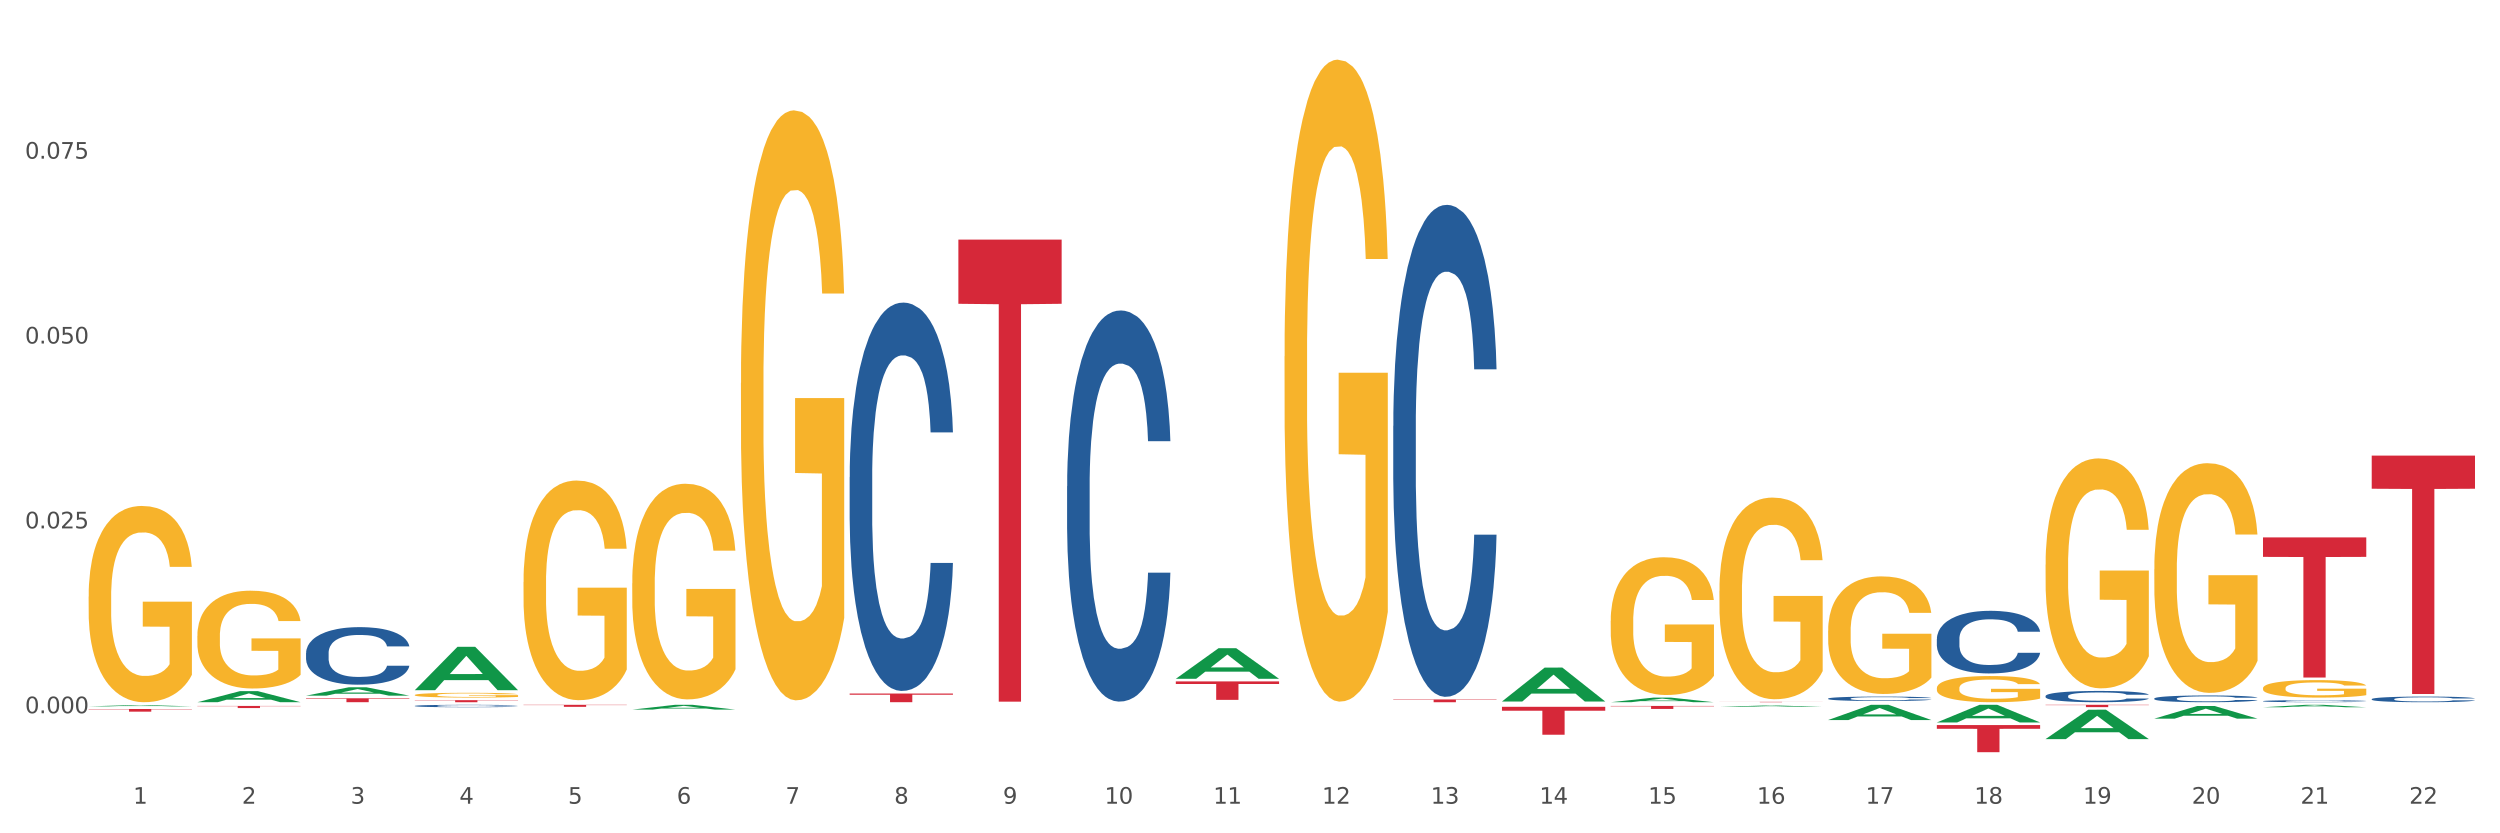
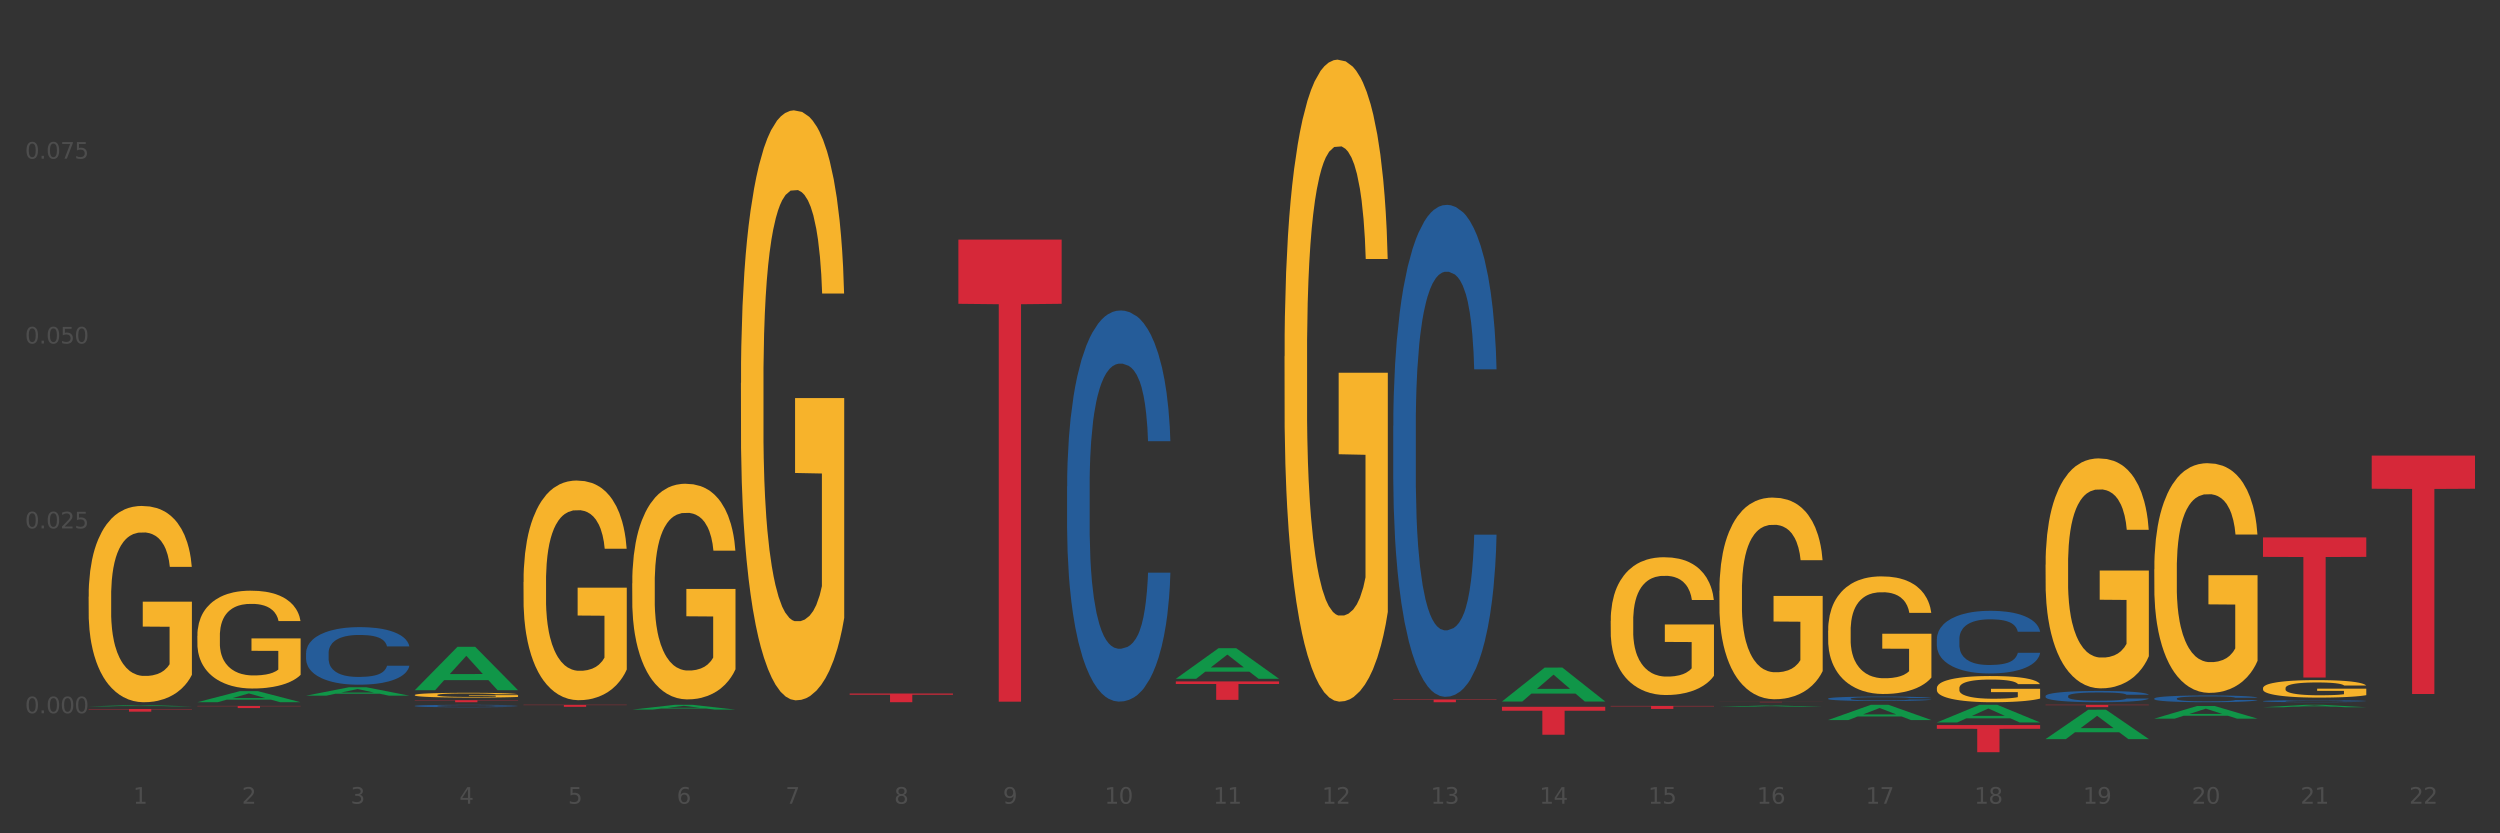
<svg xmlns="http://www.w3.org/2000/svg" xmlns:xlink="http://www.w3.org/1999/xlink" width="1080pt" height="360pt" viewBox="0 0 1080 360" version="1.1">
  <rect x="0" y="0" width="1080" height="360" fill="#333333" stroke="none" />
  <defs>
    <style type="text/css">*{stroke-linejoin: round; stroke-linecap: butt}</style>
  </defs>
  <g id="figure_1">
    <g id="patch_1">
-       <path d="M 0 360  L 1080 360  L 1080 0  L 0 0  z " style="fill: #ffffff; stroke: #ffffff; stroke-linejoin: miter" />
-     </g>
+       </g>
    <g id="axes_1">
      <g id="matplotlib.axis_1">
        <g id="xtick_1">
          <g id="text_1">
            <g style="fill: #4d4d4d" transform="translate(57.538 347.204) scale(0.096 -0.096)">
              <defs>
                <path id="DejaVuSans-31" d="M 794 531  L 1825 531  L 1825 4091  L 703 3866  L 703 4441  L 1819 4666  L 2450 4666  L 2450 531  L 3481 531  L 3481 0  L 794 0  L 794 531  z " transform="scale(0.016)" />
              </defs>
              <use xlink:href="#DejaVuSans-31" />
            </g>
          </g>
        </g>
        <g id="xtick_2">
          <g id="text_2">
            <g style="fill: #4d4d4d" transform="translate(104.505 347.204) scale(0.096 -0.096)">
              <defs>
                <path id="DejaVuSans-32" d="M 1228 531  L 3431 531  L 3431 0  L 469 0  L 469 531  Q 828 903 1448 1529  Q 2069 2156 2228 2338  Q 2531 2678 2651 2914  Q 2772 3150 2772 3378  Q 2772 3750 2511 3984  Q 2250 4219 1831 4219  Q 1534 4219 1204 4116  Q 875 4013 500 3803  L 500 4441  Q 881 4594 1212 4672  Q 1544 4750 1819 4750  Q 2544 4750 2975 4387  Q 3406 4025 3406 3419  Q 3406 3131 3298 2873  Q 3191 2616 2906 2266  Q 2828 2175 2409 1742  Q 1991 1309 1228 531  z " transform="scale(0.016)" />
              </defs>
              <use xlink:href="#DejaVuSans-32" />
            </g>
          </g>
        </g>
        <g id="xtick_3">
          <g id="text_3">
            <g style="fill: #4d4d4d" transform="translate(151.471 347.204) scale(0.096 -0.096)">
              <defs>
                <path id="DejaVuSans-33" d="M 2597 2516  Q 3050 2419 3304 2112  Q 3559 1806 3559 1356  Q 3559 666 3084 287  Q 2609 -91 1734 -91  Q 1441 -91 1130 -33  Q 819 25 488 141  L 488 750  Q 750 597 1062 519  Q 1375 441 1716 441  Q 2309 441 2620 675  Q 2931 909 2931 1356  Q 2931 1769 2642 2001  Q 2353 2234 1838 2234  L 1294 2234  L 1294 2753  L 1863 2753  Q 2328 2753 2575 2939  Q 2822 3125 2822 3475  Q 2822 3834 2567 4026  Q 2313 4219 1838 4219  Q 1578 4219 1281 4162  Q 984 4106 628 3988  L 628 4550  Q 988 4650 1302 4700  Q 1616 4750 1894 4750  Q 2613 4750 3031 4423  Q 3450 4097 3450 3541  Q 3450 3153 3228 2886  Q 3006 2619 2597 2516  z " transform="scale(0.016)" />
              </defs>
              <use xlink:href="#DejaVuSans-33" />
            </g>
          </g>
        </g>
        <g id="xtick_4">
          <g id="text_4">
            <g style="fill: #4d4d4d" transform="translate(198.438 347.204) scale(0.096 -0.096)">
              <defs>
                <path id="DejaVuSans-34" d="M 2419 4116  L 825 1625  L 2419 1625  L 2419 4116  z M 2253 4666  L 3047 4666  L 3047 1625  L 3713 1625  L 3713 1100  L 3047 1100  L 3047 0  L 2419 0  L 2419 1100  L 313 1100  L 313 1709  L 2253 4666  z " transform="scale(0.016)" />
              </defs>
              <use xlink:href="#DejaVuSans-34" />
            </g>
          </g>
        </g>
        <g id="xtick_5">
          <g id="text_5">
            <g style="fill: #4d4d4d" transform="translate(245.405 347.204) scale(0.096 -0.096)">
              <defs>
                <path id="DejaVuSans-35" d="M 691 4666  L 3169 4666  L 3169 4134  L 1269 4134  L 1269 2991  Q 1406 3038 1543 3061  Q 1681 3084 1819 3084  Q 2600 3084 3056 2656  Q 3513 2228 3513 1497  Q 3513 744 3044 326  Q 2575 -91 1722 -91  Q 1428 -91 1123 -41  Q 819 9 494 109  L 494 744  Q 775 591 1075 516  Q 1375 441 1709 441  Q 2250 441 2565 725  Q 2881 1009 2881 1497  Q 2881 1984 2565 2268  Q 2250 2553 1709 2553  Q 1456 2553 1204 2497  Q 953 2441 691 2322  L 691 4666  z " transform="scale(0.016)" />
              </defs>
              <use xlink:href="#DejaVuSans-35" />
            </g>
          </g>
        </g>
        <g id="xtick_6">
          <g id="text_6">
            <g style="fill: #4d4d4d" transform="translate(292.371 347.204) scale(0.096 -0.096)">
              <defs>
                <path id="DejaVuSans-36" d="M 2113 2584  Q 1688 2584 1439 2293  Q 1191 2003 1191 1497  Q 1191 994 1439 701  Q 1688 409 2113 409  Q 2538 409 2786 701  Q 3034 994 3034 1497  Q 3034 2003 2786 2293  Q 2538 2584 2113 2584  z M 3366 4563  L 3366 3988  Q 3128 4100 2886 4159  Q 2644 4219 2406 4219  Q 1781 4219 1451 3797  Q 1122 3375 1075 2522  Q 1259 2794 1537 2939  Q 1816 3084 2150 3084  Q 2853 3084 3261 2657  Q 3669 2231 3669 1497  Q 3669 778 3244 343  Q 2819 -91 2113 -91  Q 1303 -91 875 529  Q 447 1150 447 2328  Q 447 3434 972 4092  Q 1497 4750 2381 4750  Q 2619 4750 2861 4703  Q 3103 4656 3366 4563  z " transform="scale(0.016)" />
              </defs>
              <use xlink:href="#DejaVuSans-36" />
            </g>
          </g>
        </g>
        <g id="xtick_7">
          <g id="text_7">
            <g style="fill: #4d4d4d" transform="translate(339.338 347.204) scale(0.096 -0.096)">
              <defs>
                <path id="DejaVuSans-37" d="M 525 4666  L 3525 4666  L 3525 4397  L 1831 0  L 1172 0  L 2766 4134  L 525 4134  L 525 4666  z " transform="scale(0.016)" />
              </defs>
              <use xlink:href="#DejaVuSans-37" />
            </g>
          </g>
        </g>
        <g id="xtick_8">
          <g id="text_8">
            <g style="fill: #4d4d4d" transform="translate(386.304 347.204) scale(0.096 -0.096)">
              <defs>
                <path id="DejaVuSans-38" d="M 2034 2216  Q 1584 2216 1326 1975  Q 1069 1734 1069 1313  Q 1069 891 1326 650  Q 1584 409 2034 409  Q 2484 409 2743 651  Q 3003 894 3003 1313  Q 3003 1734 2745 1975  Q 2488 2216 2034 2216  z M 1403 2484  Q 997 2584 770 2862  Q 544 3141 544 3541  Q 544 4100 942 4425  Q 1341 4750 2034 4750  Q 2731 4750 3128 4425  Q 3525 4100 3525 3541  Q 3525 3141 3298 2862  Q 3072 2584 2669 2484  Q 3125 2378 3379 2068  Q 3634 1759 3634 1313  Q 3634 634 3220 271  Q 2806 -91 2034 -91  Q 1263 -91 848 271  Q 434 634 434 1313  Q 434 1759 690 2068  Q 947 2378 1403 2484  z M 1172 3481  Q 1172 3119 1398 2916  Q 1625 2713 2034 2713  Q 2441 2713 2670 2916  Q 2900 3119 2900 3481  Q 2900 3844 2670 4047  Q 2441 4250 2034 4250  Q 1625 4250 1398 4047  Q 1172 3844 1172 3481  z " transform="scale(0.016)" />
              </defs>
              <use xlink:href="#DejaVuSans-38" />
            </g>
          </g>
        </g>
        <g id="xtick_9">
          <g id="text_9">
            <g style="fill: #4d4d4d" transform="translate(433.271 347.204) scale(0.096 -0.096)">
              <defs>
                <path id="DejaVuSans-39" d="M 703 97  L 703 672  Q 941 559 1184 500  Q 1428 441 1663 441  Q 2288 441 2617 861  Q 2947 1281 2994 2138  Q 2813 1869 2534 1725  Q 2256 1581 1919 1581  Q 1219 1581 811 2004  Q 403 2428 403 3163  Q 403 3881 828 4315  Q 1253 4750 1959 4750  Q 2769 4750 3195 4129  Q 3622 3509 3622 2328  Q 3622 1225 3098 567  Q 2575 -91 1691 -91  Q 1453 -91 1209 -44  Q 966 3 703 97  z M 1959 2075  Q 2384 2075 2632 2365  Q 2881 2656 2881 3163  Q 2881 3666 2632 3958  Q 2384 4250 1959 4250  Q 1534 4250 1286 3958  Q 1038 3666 1038 3163  Q 1038 2656 1286 2365  Q 1534 2075 1959 2075  z " transform="scale(0.016)" />
              </defs>
              <use xlink:href="#DejaVuSans-39" />
            </g>
          </g>
        </g>
        <g id="xtick_10">
          <g id="text_10">
            <g style="fill: #4d4d4d" transform="translate(477.184 347.204) scale(0.096 -0.096)">
              <defs>
                <path id="DejaVuSans-30" d="M 2034 4250  Q 1547 4250 1301 3770  Q 1056 3291 1056 2328  Q 1056 1369 1301 889  Q 1547 409 2034 409  Q 2525 409 2770 889  Q 3016 1369 3016 2328  Q 3016 3291 2770 3770  Q 2525 4250 2034 4250  z M 2034 4750  Q 2819 4750 3233 4129  Q 3647 3509 3647 2328  Q 3647 1150 3233 529  Q 2819 -91 2034 -91  Q 1250 -91 836 529  Q 422 1150 422 2328  Q 422 3509 836 4129  Q 1250 4750 2034 4750  z " transform="scale(0.016)" />
              </defs>
              <use xlink:href="#DejaVuSans-31" />
              <use xlink:href="#DejaVuSans-30" transform="translate(63.623 0)" />
            </g>
          </g>
        </g>
        <g id="xtick_11">
          <g id="text_11">
            <g style="fill: #4d4d4d" transform="translate(524.15 347.204) scale(0.096 -0.096)">
              <use xlink:href="#DejaVuSans-31" />
              <use xlink:href="#DejaVuSans-31" transform="translate(63.623 0)" />
            </g>
          </g>
        </g>
        <g id="xtick_12">
          <g id="text_12">
            <g style="fill: #4d4d4d" transform="translate(571.117 347.204) scale(0.096 -0.096)">
              <use xlink:href="#DejaVuSans-31" />
              <use xlink:href="#DejaVuSans-32" transform="translate(63.623 0)" />
            </g>
          </g>
        </g>
        <g id="xtick_13">
          <g id="text_13">
            <g style="fill: #4d4d4d" transform="translate(618.083 347.204) scale(0.096 -0.096)">
              <use xlink:href="#DejaVuSans-31" />
              <use xlink:href="#DejaVuSans-33" transform="translate(63.623 0)" />
            </g>
          </g>
        </g>
        <g id="xtick_14">
          <g id="text_14">
            <g style="fill: #4d4d4d" transform="translate(665.05 347.204) scale(0.096 -0.096)">
              <use xlink:href="#DejaVuSans-31" />
              <use xlink:href="#DejaVuSans-34" transform="translate(63.623 0)" />
            </g>
          </g>
        </g>
        <g id="xtick_15">
          <g id="text_15">
            <g style="fill: #4d4d4d" transform="translate(712.017 347.204) scale(0.096 -0.096)">
              <use xlink:href="#DejaVuSans-31" />
              <use xlink:href="#DejaVuSans-35" transform="translate(63.623 0)" />
            </g>
          </g>
        </g>
        <g id="xtick_16">
          <g id="text_16">
            <g style="fill: #4d4d4d" transform="translate(758.983 347.204) scale(0.096 -0.096)">
              <use xlink:href="#DejaVuSans-31" />
              <use xlink:href="#DejaVuSans-36" transform="translate(63.623 0)" />
            </g>
          </g>
        </g>
        <g id="xtick_17">
          <g id="text_17">
            <g style="fill: #4d4d4d" transform="translate(805.95 347.204) scale(0.096 -0.096)">
              <use xlink:href="#DejaVuSans-31" />
              <use xlink:href="#DejaVuSans-37" transform="translate(63.623 0)" />
            </g>
          </g>
        </g>
        <g id="xtick_18">
          <g id="text_18">
            <g style="fill: #4d4d4d" transform="translate(852.916 347.204) scale(0.096 -0.096)">
              <use xlink:href="#DejaVuSans-31" />
              <use xlink:href="#DejaVuSans-38" transform="translate(63.623 0)" />
            </g>
          </g>
        </g>
        <g id="xtick_19">
          <g id="text_19">
            <g style="fill: #4d4d4d" transform="translate(899.883 347.204) scale(0.096 -0.096)">
              <use xlink:href="#DejaVuSans-31" />
              <use xlink:href="#DejaVuSans-39" transform="translate(63.623 0)" />
            </g>
          </g>
        </g>
        <g id="xtick_20">
          <g id="text_20">
            <g style="fill: #4d4d4d" transform="translate(946.85 347.204) scale(0.096 -0.096)">
              <use xlink:href="#DejaVuSans-32" />
              <use xlink:href="#DejaVuSans-30" transform="translate(63.623 0)" />
            </g>
          </g>
        </g>
        <g id="xtick_21">
          <g id="text_21">
            <g style="fill: #4d4d4d" transform="translate(993.816 347.204) scale(0.096 -0.096)">
              <use xlink:href="#DejaVuSans-32" />
              <use xlink:href="#DejaVuSans-31" transform="translate(63.623 0)" />
            </g>
          </g>
        </g>
        <g id="xtick_22">
          <g id="text_22">
            <g style="fill: #4d4d4d" transform="translate(1040.783 347.204) scale(0.096 -0.096)">
              <use xlink:href="#DejaVuSans-32" />
              <use xlink:href="#DejaVuSans-32" transform="translate(63.623 0)" />
            </g>
          </g>
        </g>
        <g id="xtick_23" />
        <g id="xtick_24" />
        <g id="xtick_25" />
        <g id="xtick_26" />
        <g id="xtick_27" />
        <g id="xtick_28" />
        <g id="xtick_29" />
        <g id="xtick_30" />
        <g id="xtick_31" />
        <g id="xtick_32" />
        <g id="xtick_33" />
        <g id="xtick_34" />
        <g id="xtick_35" />
        <g id="xtick_36" />
        <g id="xtick_37" />
        <g id="xtick_38" />
        <g id="xtick_39" />
        <g id="xtick_40" />
        <g id="xtick_41" />
        <g id="xtick_42" />
        <g id="xtick_43" />
      </g>
      <g id="matplotlib.axis_2">
        <g id="ytick_1">
          <g id="text_23">
            <g style="fill: #4d4d4d" transform="translate(10.8 308.125) scale(0.096 -0.096)">
              <defs>
                <path id="DejaVuSans-2e" d="M 684 794  L 1344 794  L 1344 0  L 684 0  L 684 794  z " transform="scale(0.016)" />
              </defs>
              <use xlink:href="#DejaVuSans-30" />
              <use xlink:href="#DejaVuSans-2e" transform="translate(63.623 0)" />
              <use xlink:href="#DejaVuSans-30" transform="translate(95.41 0)" />
              <use xlink:href="#DejaVuSans-30" transform="translate(159.033 0)" />
              <use xlink:href="#DejaVuSans-30" transform="translate(222.656 0)" />
            </g>
          </g>
        </g>
        <g id="ytick_2">
          <g id="text_24">
            <g style="fill: #4d4d4d" transform="translate(10.8 228.265) scale(0.096 -0.096)">
              <use xlink:href="#DejaVuSans-30" />
              <use xlink:href="#DejaVuSans-2e" transform="translate(63.623 0)" />
              <use xlink:href="#DejaVuSans-30" transform="translate(95.41 0)" />
              <use xlink:href="#DejaVuSans-32" transform="translate(159.033 0)" />
              <use xlink:href="#DejaVuSans-35" transform="translate(222.656 0)" />
            </g>
          </g>
        </g>
        <g id="ytick_3">
          <g id="text_25">
            <g style="fill: #4d4d4d" transform="translate(10.8 148.405) scale(0.096 -0.096)">
              <use xlink:href="#DejaVuSans-30" />
              <use xlink:href="#DejaVuSans-2e" transform="translate(63.623 0)" />
              <use xlink:href="#DejaVuSans-30" transform="translate(95.41 0)" />
              <use xlink:href="#DejaVuSans-35" transform="translate(159.033 0)" />
              <use xlink:href="#DejaVuSans-30" transform="translate(222.656 0)" />
            </g>
          </g>
        </g>
        <g id="ytick_4">
          <g id="text_26">
            <g style="fill: #4d4d4d" transform="translate(10.8 68.545) scale(0.096 -0.096)">
              <use xlink:href="#DejaVuSans-30" />
              <use xlink:href="#DejaVuSans-2e" transform="translate(63.623 0)" />
              <use xlink:href="#DejaVuSans-30" transform="translate(95.41 0)" />
              <use xlink:href="#DejaVuSans-37" transform="translate(159.033 0)" />
              <use xlink:href="#DejaVuSans-35" transform="translate(222.656 0)" />
            </g>
          </g>
        </g>
        <g id="ytick_5" />
        <g id="ytick_6" />
        <g id="ytick_7" />
        <g id="ytick_8" />
      </g>
      <g id="PolyCollection_1">
        <path d="M 38.283 305.159  L 38.329 305.159  L 56.728 304.608  L 64.364 304.608  L 82.901 305.161  L 74.07 305.161  L 70.068 305.032  L 51.071 305.032  L 50.933 305.034  L 47.069 305.161  L 38.283 305.161  L 38.283 305.159  L 53.462 304.955  L 67.676 304.954  L 60.638 304.726  L 60.546 304.725  L 60.454 304.726  L 53.416 304.954  L 53.462 304.955  L 38.283 305.159  z " clip-path="url(#p1a07bf15a3)" style="fill: #109648" />
        <path d="M 132.216 282.096  L 132.269 282.073  L 132.269 281.437  L 132.427 280.574  L 133.007 278.984  L 133.746 277.781  L 135.011 276.372  L 135.697 275.782  L 136.594 275.123  L 138.44 274.056  L 140.549 273.147  L 142.026 272.648  L 143.133 272.33  L 145.612 271.762  L 147.036 271.512  L 148.513 271.308  L 149.779 271.171  L 151.888 271.012  L 153.576 270.944  L 155.527 270.922  L 157.162 270.944  L 159.325 271.035  L 162.489 271.308  L 163.702 271.467  L 165.337 271.739  L 167.025 272.103  L 168.396 272.466  L 169.978 272.988  L 171.613 273.67  L 173.195 274.533  L 174.303 275.328  L 175.2 276.168  L 175.991 277.19  L 176.571 278.303  L 176.834 279.234  L 167.183 279.234  L 166.919 278.394  L 166.392 277.485  L 165.865 276.872  L 165.284 276.372  L 164.388 275.805  L 163.597 275.441  L 162.278 275.01  L 161.065 274.737  L 160.063 274.578  L 158.85 274.442  L 156.266 274.306  L 154.42 274.306  L 153.26 274.351  L 151.836 274.465  L 150.623 274.624  L 149.199 274.896  L 148.091 275.191  L 146.983 275.578  L 146.351 275.85  L 145.401 276.35  L 144.768 276.759  L 143.925 277.463  L 143.45 277.962  L 142.606 279.257  L 142.237 280.211  L 142.079 280.869  L 141.973 281.596  L 141.973 285.139  L 142.29 286.729  L 142.553 287.41  L 142.975 288.183  L 143.766 289.182  L 144.927 290.159  L 146.14 290.863  L 147.142 291.294  L 148.091 291.612  L 149.04 291.862  L 150.201 292.089  L 151.15 292.225  L 152.574 292.362  L 154.262 292.43  L 155.58 292.43  L 158.27 292.316  L 159.483 292.203  L 160.643 292.044  L 161.909 291.794  L 162.911 291.521  L 163.491 291.317  L 164.441 290.885  L 165.179 290.431  L 165.812 289.909  L 166.234 289.454  L 166.708 288.773  L 167.078 288.001  L 167.183 287.592  L 176.834 287.592  L 176.624 288.41  L 176.254 289.205  L 175.516 290.272  L 174.936 290.885  L 174.039 291.635  L 173.09 292.271  L 171.771 292.975  L 170.558 293.497  L 169.293 293.951  L 167.921 294.36  L 165.443 294.928  L 164.546 295.087  L 162.647 295.36  L 161.171 295.519  L 159.008 295.678  L 156.793 295.768  L 154.473 295.791  L 152.416 295.746  L 150.148 295.609  L 148.724 295.473  L 147.142 295.269  L 145.296 294.951  L 143.555 294.565  L 141.92 294.11  L 140.391 293.588  L 138.967 292.998  L 137.121 292.021  L 135.75 291.067  L 134.748 290.181  L 134.062 289.432  L 133.376 288.478  L 133.007 287.819  L 132.427 286.229  L 132.216 284.753  L 132.216 282.096  z " clip-path="url(#p1a07bf15a3)" style="fill: #255c99" />
        <path d="M 977.615 297.301  L 977.668 297.294  L 977.668 297.045  L 977.773 296.831  L 978.3 296.313  L 979.09 295.885  L 979.67 295.658  L 980.249 295.471  L 980.934 295.285  L 981.777 295.091  L 983.304 294.808  L 984.253 294.663  L 985.411 294.511  L 987.519 294.291  L 989.046 294.166  L 990.627 294.063  L 993.208 293.938  L 994.894 293.883  L 996.685 293.842  L 998.844 293.814  L 1000.477 293.807  L 1004.059 293.828  L 1007.115 293.89  L 1008.59 293.938  L 1010.486 294.021  L 1011.487 294.077  L 1013.12 294.187  L 1014.806 294.332  L 1015.965 294.456  L 1017.703 294.691  L 1019.02 294.926  L 1020.232 295.216  L 1020.864 295.416  L 1021.338 295.602  L 1021.759 295.816  L 1022.181 296.155  L 1012.699 296.155  L 1012.33 295.913  L 1011.75 295.685  L 1010.908 295.464  L 1010.17 295.326  L 1008.906 295.154  L 1007.747 295.043  L 1006.535 294.96  L 1005.06 294.891  L 1003.901 294.857  L 1002.268 294.829  L 999.055 294.836  L 996.895 294.891  L 995.42 294.96  L 994.472 295.022  L 993.629 295.091  L 992.681 295.188  L 991.575 295.333  L 990.785 295.464  L 989.994 295.63  L 989.362 295.796  L 988.783 295.989  L 988.309 296.196  L 987.94 296.41  L 987.624 296.672  L 987.361 297.107  L 987.361 298.053  L 987.466 298.267  L 987.729 298.55  L 988.045 298.764  L 988.572 299.02  L 989.046 299.192  L 989.942 299.441  L 990.943 299.648  L 991.733 299.779  L 992.523 299.89  L 993.893 300.042  L 995.42 300.166  L 996.737 300.242  L 998.528 300.311  L 999.74 300.339  L 1000.793 300.352  L 1003.375 300.352  L 1005.218 300.332  L 1007.273 300.283  L 1008.853 300.221  L 1010.17 300.145  L 1011.645 300.021  L 1012.593 299.904  L 1012.593 298.461  L 1001.004 298.454  L 1001.004 297.494  L 1022.233 297.494  L 1022.233 300.311  L 1021.338 300.456  L 1020.337 300.587  L 1019.283 300.704  L 1017.703 300.849  L 1015.807 300.988  L 1014.121 301.084  L 1012.33 301.167  L 1010.223 301.243  L 1007.484 301.312  L 1005.798 301.34  L 1003.691 301.36  L 1001.215 301.367  L 999.055 301.353  L 996.948 301.319  L 994.735 301.257  L 992.576 301.167  L 990.943 301.077  L 989.31 300.967  L 987.571 300.822  L 986.202 300.684  L 985.148 300.559  L 983.989 300.401  L 982.725 300.194  L 981.777 300.007  L 980.934 299.814  L 980.038 299.565  L 979.406 299.351  L 978.774 299.082  L 978.405 298.882  L 977.984 298.571  L 977.668 298.136  L 977.615 297.301  z " clip-path="url(#p1a07bf15a3)" style="fill: #f7b32b" />
        <path d="M 38.283 306.275  L 82.901 306.275  L 82.901 306.437  L 65.35 306.438  L 65.35 307.439  L 55.729 307.439  L 55.729 306.438  L 38.283 306.437  L 38.283 306.276  L 38.283 306.275  z " clip-path="url(#p1a07bf15a3)" style="fill: #d62839" />
        <path d="M 85.25 304.961  L 129.868 304.961  L 129.868 305.09  L 112.317 305.091  L 112.317 305.896  L 102.695 305.896  L 102.695 305.091  L 85.25 305.09  L 85.25 304.961  L 85.25 304.961  z " clip-path="url(#p1a07bf15a3)" style="fill: #d62839" />
-         <path d="M 132.216 301.644  L 176.834 301.644  L 176.834 301.883  L 159.283 301.885  L 159.283 303.363  L 149.662 303.363  L 149.662 301.885  L 132.216 301.883  L 132.216 301.646  L 132.216 301.644  z " clip-path="url(#p1a07bf15a3)" style="fill: #d62839" />
        <path d="M 179.183 302.471  L 223.801 302.471  L 223.801 302.595  L 206.25 302.596  L 206.25 303.363  L 196.628 303.363  L 196.628 302.596  L 179.183 302.595  L 179.183 302.472  L 179.183 302.471  z " clip-path="url(#p1a07bf15a3)" style="fill: #d62839" />
        <path d="M 226.149 304.478  L 270.768 304.478  L 270.768 304.6  L 253.216 304.601  L 253.216 305.356  L 243.595 305.356  L 243.595 304.601  L 226.149 304.6  L 226.149 304.479  L 226.149 304.478  z " clip-path="url(#p1a07bf15a3)" style="fill: #d62839" />
        <path d="M 367.049 299.606  L 411.668 299.606  L 411.668 300.128  L 394.116 300.132  L 394.116 303.363  L 384.495 303.363  L 384.495 300.132  L 367.049 300.128  L 367.049 299.61  L 367.049 299.606  z " clip-path="url(#p1a07bf15a3)" style="fill: #d62839" />
        <path d="M 414.016 103.497  L 458.634 103.497  L 458.634 131.24  L 441.083 131.428  L 441.083 303.134  L 431.461 303.134  L 431.461 131.428  L 414.016 131.24  L 414.016 103.685  L 414.016 103.497  z " clip-path="url(#p1a07bf15a3)" style="fill: #d62839" />
        <path d="M 507.949 294.371  L 552.567 294.371  L 552.567 295.479  L 535.016 295.487  L 535.016 302.345  L 525.395 302.345  L 525.395 295.487  L 507.949 295.479  L 507.949 294.379  L 507.949 294.371  z " clip-path="url(#p1a07bf15a3)" style="fill: #d62839" />
        <path d="M 601.882 302.154  L 646.501 302.154  L 646.501 302.322  L 628.949 302.323  L 628.949 303.363  L 619.328 303.363  L 619.328 302.323  L 601.882 302.322  L 601.882 302.155  L 601.882 302.154  z " clip-path="url(#p1a07bf15a3)" style="fill: #d62839" />
        <path d="M 648.849 305.352  L 693.467 305.352  L 693.467 307.029  L 675.916 307.04  L 675.916 317.416  L 666.294 317.416  L 666.294 307.04  L 648.849 307.029  L 648.849 305.363  L 648.849 305.352  z " clip-path="url(#p1a07bf15a3)" style="fill: #d62839" />
        <path d="M 695.815 304.965  L 740.434 304.965  L 740.434 305.144  L 722.882 305.145  L 722.882 306.255  L 713.261 306.255  L 713.261 305.145  L 695.815 305.144  L 695.815 304.966  L 695.815 304.965  z " clip-path="url(#p1a07bf15a3)" style="fill: #d62839" />
        <path d="M 742.782 303.193  L 787.4 303.193  L 787.4 303.217  L 769.849 303.217  L 769.849 303.363  L 760.228 303.363  L 760.228 303.217  L 742.782 303.217  L 742.782 303.194  L 742.782 303.193  z " clip-path="url(#p1a07bf15a3)" style="fill: #d62839" />
        <path d="M 836.715 313.215  L 881.334 313.215  L 881.334 314.846  L 863.782 314.857  L 863.782 324.95  L 854.161 324.95  L 854.161 314.857  L 836.715 314.846  L 836.715 313.226  L 836.715 313.215  z " clip-path="url(#p1a07bf15a3)" style="fill: #d62839" />
        <path d="M 883.682 304.478  L 928.3 304.478  L 928.3 304.616  L 910.749 304.617  L 910.749 305.469  L 901.127 305.469  L 901.127 304.617  L 883.682 304.616  L 883.682 304.479  L 883.682 304.478  z " clip-path="url(#p1a07bf15a3)" style="fill: #d62839" />
        <path d="M 977.615 232.163  L 1022.233 232.163  L 1022.233 240.574  L 1004.682 240.631  L 1004.682 292.692  L 995.061 292.692  L 995.061 240.631  L 977.615 240.574  L 977.615 232.22  L 977.615 232.163  z " clip-path="url(#p1a07bf15a3)" style="fill: #d62839" />
        <path d="M 179.183 304.952  L 179.236 304.951  L 179.236 304.924  L 179.394 304.887  L 179.974 304.82  L 180.712 304.769  L 181.978 304.709  L 182.664 304.684  L 183.56 304.656  L 185.406 304.611  L 187.516 304.572  L 188.993 304.551  L 190.1 304.538  L 192.579 304.514  L 194.003 304.503  L 195.48 304.494  L 196.745 304.489  L 198.855 304.482  L 200.543 304.479  L 202.494 304.478  L 204.129 304.479  L 206.291 304.483  L 209.456 304.494  L 210.669 304.501  L 212.304 304.513  L 213.991 304.528  L 215.363 304.543  L 216.945 304.566  L 218.58 304.594  L 220.162 304.631  L 221.27 304.665  L 222.166 304.7  L 222.957 304.744  L 223.537 304.791  L 223.801 304.83  L 214.15 304.83  L 213.886 304.795  L 213.359 304.756  L 212.831 304.73  L 212.251 304.709  L 211.354 304.685  L 210.563 304.669  L 209.245 304.651  L 208.032 304.64  L 207.03 304.633  L 205.817 304.627  L 203.232 304.621  L 201.386 304.621  L 200.226 304.623  L 198.802 304.628  L 197.589 304.635  L 196.165 304.646  L 195.058 304.659  L 193.95 304.675  L 193.317 304.687  L 192.368 304.708  L 191.735 304.725  L 190.891 304.755  L 190.416 304.776  L 189.573 304.831  L 189.203 304.872  L 189.045 304.9  L 188.94 304.93  L 188.94 305.081  L 189.256 305.148  L 189.52 305.177  L 189.942 305.21  L 190.733 305.252  L 191.893 305.293  L 193.106 305.323  L 194.108 305.341  L 195.058 305.355  L 196.007 305.365  L 197.167 305.375  L 198.117 305.381  L 199.541 305.387  L 201.228 305.39  L 202.547 305.39  L 205.237 305.385  L 206.45 305.38  L 207.61 305.373  L 208.876 305.363  L 209.878 305.351  L 210.458 305.342  L 211.407 305.324  L 212.145 305.305  L 212.778 305.283  L 213.2 305.263  L 213.675 305.235  L 214.044 305.202  L 214.15 305.185  L 223.801 305.185  L 223.59 305.219  L 223.221 305.253  L 222.483 305.298  L 221.902 305.324  L 221.006 305.356  L 220.057 305.383  L 218.738 305.413  L 217.525 305.435  L 216.259 305.454  L 214.888 305.471  L 212.409 305.495  L 211.513 305.502  L 209.614 305.514  L 208.137 305.52  L 205.975 305.527  L 203.76 305.531  L 201.439 305.532  L 199.382 305.53  L 197.115 305.524  L 195.691 305.519  L 194.108 305.51  L 192.262 305.496  L 190.522 305.48  L 188.887 305.461  L 187.358 305.439  L 185.934 305.414  L 184.088 305.372  L 182.716 305.332  L 181.714 305.294  L 181.029 305.262  L 180.343 305.222  L 179.974 305.194  L 179.394 305.127  L 179.183 305.064  L 179.183 304.952  z " clip-path="url(#p1a07bf15a3)" style="fill: #255c99" />
        <path d="M 1024.582 196.824  L 1069.2 196.824  L 1069.2 211.135  L 1051.649 211.232  L 1051.649 299.803  L 1042.027 299.803  L 1042.027 211.232  L 1024.582 211.135  L 1024.582 196.921  L 1024.582 196.824  z " clip-path="url(#p1a07bf15a3)" style="fill: #d62839" />
-         <path d="M 367.049 206.101  L 367.102 205.948  L 367.102 201.658  L 367.26 195.836  L 367.84 185.111  L 368.579 176.99  L 369.844 167.491  L 370.53 163.507  L 371.427 159.064  L 373.273 151.863  L 375.382 145.734  L 376.859 142.363  L 377.966 140.218  L 380.445 136.388  L 381.869 134.702  L 383.346 133.323  L 384.612 132.404  L 386.721 131.332  L 388.409 130.872  L 390.36 130.719  L 391.995 130.872  L 394.158 131.485  L 397.322 133.323  L 398.535 134.396  L 400.17 136.235  L 401.858 138.686  L 403.229 141.138  L 404.811 144.662  L 406.446 149.258  L 408.028 155.08  L 409.136 160.443  L 410.033 166.112  L 410.824 173.007  L 411.404 180.514  L 411.668 186.796  L 402.016 186.796  L 401.752 181.127  L 401.225 174.998  L 400.698 170.862  L 400.117 167.491  L 399.221 163.66  L 398.43 161.209  L 397.111 158.298  L 395.898 156.459  L 394.896 155.387  L 393.683 154.467  L 391.099 153.548  L 389.253 153.548  L 388.093 153.855  L 386.669 154.621  L 385.456 155.693  L 384.032 157.532  L 382.924 159.524  L 381.817 162.128  L 381.184 163.967  L 380.234 167.338  L 379.601 170.096  L 378.758 174.845  L 378.283 178.216  L 377.439 186.949  L 377.07 193.384  L 376.912 197.828  L 376.806 202.731  L 376.806 226.632  L 377.123 237.358  L 377.386 241.954  L 377.808 247.164  L 378.599 253.905  L 379.76 260.493  L 380.973 265.243  L 381.975 268.154  L 382.924 270.299  L 383.873 271.985  L 385.034 273.517  L 385.983 274.436  L 387.407 275.355  L 389.095 275.815  L 390.413 275.815  L 393.103 275.049  L 394.316 274.283  L 395.476 273.21  L 396.742 271.525  L 397.744 269.686  L 398.324 268.307  L 399.274 265.396  L 400.012 262.332  L 400.645 258.808  L 401.067 255.744  L 401.541 251.147  L 401.911 245.938  L 402.016 243.18  L 411.668 243.18  L 411.457 248.696  L 411.087 254.058  L 410.349 261.259  L 409.769 265.396  L 408.872 270.452  L 407.923 274.743  L 406.604 279.492  L 405.391 283.016  L 404.126 286.081  L 402.754 288.839  L 400.276 292.669  L 399.379 293.741  L 397.48 295.58  L 396.004 296.653  L 393.841 297.725  L 391.626 298.338  L 389.306 298.491  L 387.249 298.185  L 384.981 297.265  L 383.557 296.346  L 381.975 294.967  L 380.129 292.822  L 378.388 290.217  L 376.753 287.153  L 375.224 283.629  L 373.8 279.646  L 371.954 273.057  L 370.583 266.622  L 369.581 260.647  L 368.895 255.59  L 368.21 249.155  L 367.84 244.712  L 367.26 233.987  L 367.049 224.028  L 367.049 206.101  z " clip-path="url(#p1a07bf15a3)" style="fill: #255c99" />
        <path d="M 601.882 183.997  L 601.935 183.803  L 601.935 178.368  L 602.093 170.992  L 602.673 157.405  L 603.412 147.118  L 604.678 135.084  L 605.363 130.037  L 606.26 124.408  L 608.106 115.286  L 610.215 107.522  L 611.692 103.251  L 612.8 100.534  L 615.278 95.682  L 616.702 93.546  L 618.179 91.8  L 619.445 90.635  L 621.554 89.276  L 623.242 88.694  L 625.193 88.5  L 626.828 88.694  L 628.991 89.47  L 632.155 91.8  L 633.368 93.158  L 635.003 95.487  L 636.691 98.593  L 638.062 101.699  L 639.644 106.163  L 641.279 111.986  L 642.861 119.362  L 643.969 126.155  L 644.866 133.337  L 645.657 142.071  L 646.237 151.582  L 646.501 159.54  L 636.849 159.54  L 636.585 152.359  L 636.058 144.595  L 635.531 139.354  L 634.95 135.084  L 634.054 130.231  L 633.263 127.126  L 631.944 123.438  L 630.731 121.109  L 629.729 119.75  L 628.516 118.585  L 625.932 117.421  L 624.086 117.421  L 622.926 117.809  L 621.502 118.779  L 620.289 120.138  L 618.865 122.467  L 617.757 124.991  L 616.65 128.29  L 616.017 130.619  L 615.067 134.89  L 614.434 138.383  L 613.591 144.401  L 613.116 148.671  L 612.272 159.734  L 611.903 167.887  L 611.745 173.515  L 611.639 179.727  L 611.639 210.006  L 611.956 223.593  L 612.219 229.416  L 612.641 236.016  L 613.432 244.556  L 614.593 252.902  L 615.806 258.919  L 616.808 262.607  L 617.757 265.325  L 618.706 267.46  L 619.867 269.401  L 620.816 270.565  L 622.24 271.73  L 623.928 272.312  L 625.246 272.312  L 627.936 271.342  L 629.149 270.371  L 630.309 269.012  L 631.575 266.877  L 632.577 264.548  L 633.157 262.801  L 634.107 259.113  L 634.845 255.231  L 635.478 250.767  L 635.9 246.885  L 636.374 241.062  L 636.744 234.463  L 636.849 230.969  L 646.501 230.969  L 646.29 237.957  L 645.92 244.75  L 645.182 253.873  L 644.602 259.113  L 643.705 265.519  L 642.756 270.953  L 641.437 276.971  L 640.224 281.435  L 638.959 285.317  L 637.587 288.811  L 635.109 293.663  L 634.212 295.022  L 632.313 297.351  L 630.837 298.71  L 628.674 300.068  L 626.459 300.845  L 624.139 301.039  L 622.082 300.651  L 619.814 299.486  L 618.39 298.321  L 616.808 296.575  L 614.962 293.857  L 613.221 290.557  L 611.586 286.675  L 610.057 282.211  L 608.633 277.165  L 606.787 268.818  L 605.416 260.666  L 604.414 253.096  L 603.728 246.691  L 603.043 238.539  L 602.673 232.91  L 602.093 219.323  L 601.882 206.706  L 601.882 183.997  z " clip-path="url(#p1a07bf15a3)" style="fill: #255c99" />
        <path d="M 179.183 300.245  L 179.235 300.243  L 179.235 300.175  L 179.341 300.116  L 179.868 299.975  L 180.658 299.858  L 181.237 299.795  L 181.817 299.744  L 182.502 299.693  L 183.344 299.641  L 184.872 299.563  L 185.82 299.524  L 186.979 299.482  L 189.086 299.422  L 190.614 299.388  L 192.194 299.359  L 194.776 299.325  L 196.461 299.31  L 198.252 299.299  L 200.412 299.291  L 202.045 299.289  L 205.627 299.295  L 208.683 299.312  L 210.157 299.325  L 212.054 299.348  L 213.055 299.363  L 214.688 299.393  L 216.373 299.433  L 217.532 299.467  L 219.271 299.531  L 220.588 299.595  L 221.799 299.675  L 222.431 299.729  L 222.906 299.78  L 223.327 299.839  L 223.748 299.931  L 214.266 299.931  L 213.898 299.865  L 213.318 299.803  L 212.475 299.743  L 211.738 299.705  L 210.474 299.658  L 209.315 299.627  L 208.103 299.605  L 206.628 299.586  L 205.469 299.576  L 203.836 299.569  L 200.623 299.571  L 198.463 299.586  L 196.988 299.605  L 196.04 299.622  L 195.197 299.641  L 194.249 299.667  L 193.142 299.707  L 192.352 299.743  L 191.562 299.788  L 190.93 299.833  L 190.351 299.886  L 189.876 299.943  L 189.508 300.001  L 189.192 300.073  L 188.928 300.192  L 188.928 300.45  L 189.034 300.509  L 189.297 300.586  L 189.613 300.645  L 190.14 300.715  L 190.614 300.762  L 191.509 300.83  L 192.51 300.886  L 193.301 300.922  L 194.091 300.953  L 195.46 300.994  L 196.988 301.028  L 198.305 301.049  L 200.096 301.068  L 201.308 301.075  L 202.361 301.079  L 204.942 301.079  L 206.786 301.073  L 208.841 301.06  L 210.421 301.043  L 211.738 301.022  L 213.213 300.988  L 214.161 300.956  L 214.161 300.562  L 202.572 300.56  L 202.572 300.297  L 223.801 300.297  L 223.801 301.068  L 222.906 301.107  L 221.905 301.143  L 220.851 301.175  L 219.271 301.215  L 217.374 301.253  L 215.689 301.279  L 213.898 301.302  L 211.791 301.322  L 209.051 301.341  L 207.366 301.349  L 205.258 301.355  L 202.783 301.356  L 200.623 301.353  L 198.516 301.343  L 196.303 301.326  L 194.143 301.302  L 192.51 301.277  L 190.877 301.247  L 189.139 301.207  L 187.769 301.17  L 186.716 301.136  L 185.557 301.092  L 184.293 301.036  L 183.344 300.985  L 182.502 300.932  L 181.606 300.864  L 180.974 300.805  L 180.342 300.732  L 179.973 300.677  L 179.552 300.592  L 179.235 300.473  L 179.183 300.245  z " clip-path="url(#p1a07bf15a3)" style="fill: #f7b32b" />
        <path d="M 226.149 251.439  L 226.202 251.352  L 226.202 248.232  L 226.307 245.546  L 226.834 239.046  L 227.624 233.673  L 228.204 230.813  L 228.783 228.473  L 229.468 226.133  L 230.311 223.707  L 231.839 220.154  L 232.787 218.334  L 233.946 216.427  L 236.053 213.654  L 237.581 212.094  L 239.161 210.794  L 241.742 209.234  L 243.428 208.541  L 245.219 208.021  L 247.379 207.674  L 249.012 207.588  L 252.594 207.848  L 255.649 208.628  L 257.124 209.234  L 259.021 210.274  L 260.021 210.968  L 261.654 212.354  L 263.34 214.174  L 264.499 215.734  L 266.237 218.68  L 267.554 221.627  L 268.766 225.267  L 269.398 227.78  L 269.872 230.12  L 270.294 232.807  L 270.715 237.053  L 261.233 237.053  L 260.864 234.02  L 260.285 231.16  L 259.442 228.387  L 258.704 226.653  L 257.44 224.487  L 256.281 223.1  L 255.07 222.06  L 253.595 221.194  L 252.436 220.76  L 250.803 220.414  L 247.589 220.5  L 245.43 221.194  L 243.955 222.06  L 243.006 222.84  L 242.164 223.707  L 241.215 224.92  L 240.109 226.74  L 239.319 228.387  L 238.529 230.467  L 237.897 232.547  L 237.317 234.973  L 236.843 237.573  L 236.474 240.26  L 236.158 243.553  L 235.895 249.012  L 235.895 260.885  L 236 263.572  L 236.264 267.125  L 236.58 269.812  L 237.106 273.018  L 237.581 275.185  L 238.476 278.304  L 239.477 280.904  L 240.267 282.551  L 241.057 283.938  L 242.427 285.844  L 243.955 287.404  L 245.272 288.357  L 247.063 289.224  L 248.274 289.571  L 249.328 289.744  L 251.909 289.744  L 253.753 289.484  L 255.807 288.877  L 257.387 288.097  L 258.704 287.144  L 260.179 285.584  L 261.128 284.111  L 261.128 265.998  L 249.538 265.912  L 249.538 253.866  L 270.768 253.866  L 270.768 289.224  L 269.872 291.044  L 268.871 292.69  L 267.818 294.164  L 266.237 295.984  L 264.341 297.717  L 262.655 298.93  L 260.864 299.97  L 258.757 300.923  L 256.018 301.79  L 254.332 302.137  L 252.225 302.397  L 249.749 302.483  L 247.589 302.31  L 245.482 301.877  L 243.27 301.097  L 241.11 299.97  L 239.477 298.844  L 237.844 297.457  L 236.106 295.637  L 234.736 293.904  L 233.682 292.344  L 232.523 290.351  L 231.259 287.751  L 230.311 285.411  L 229.468 282.984  L 228.573 279.864  L 227.94 277.178  L 227.308 273.798  L 226.94 271.285  L 226.518 267.385  L 226.202 261.925  L 226.149 251.439  z " clip-path="url(#p1a07bf15a3)" style="fill: #f7b32b" />
        <path d="M 273.116 252.025  L 273.169 251.94  L 273.169 248.877  L 273.274 246.24  L 273.801 239.859  L 274.591 234.583  L 275.17 231.776  L 275.75 229.478  L 276.435 227.181  L 277.278 224.799  L 278.805 221.311  L 279.753 219.524  L 280.912 217.652  L 283.019 214.929  L 284.547 213.398  L 286.127 212.122  L 288.709 210.59  L 290.394 209.909  L 292.185 209.399  L 294.345 209.059  L 295.978 208.974  L 299.56 209.229  L 302.616 209.995  L 304.091 210.59  L 305.987 211.611  L 306.988 212.292  L 308.621 213.653  L 310.307 215.44  L 311.466 216.971  L 313.204 219.864  L 314.521 222.757  L 315.733 226.33  L 316.365 228.798  L 316.839 231.095  L 317.26 233.733  L 317.682 237.902  L 308.2 237.902  L 307.831 234.924  L 307.251 232.116  L 306.409 229.393  L 305.671 227.692  L 304.407 225.565  L 303.248 224.203  L 302.036 223.182  L 300.561 222.332  L 299.402 221.906  L 297.769 221.566  L 294.556 221.651  L 292.396 222.332  L 290.921 223.182  L 289.973 223.948  L 289.13 224.799  L 288.182 225.99  L 287.076 227.777  L 286.286 229.393  L 285.495 231.435  L 284.863 233.477  L 284.284 235.86  L 283.81 238.412  L 283.441 241.05  L 283.125 244.283  L 282.861 249.643  L 282.861 261.299  L 282.967 263.937  L 283.23 267.425  L 283.546 270.063  L 284.073 273.211  L 284.547 275.338  L 285.443 278.401  L 286.444 280.953  L 287.234 282.57  L 288.024 283.931  L 289.394 285.803  L 290.921 287.335  L 292.238 288.271  L 294.029 289.121  L 295.241 289.462  L 296.294 289.632  L 298.876 289.632  L 300.719 289.377  L 302.774 288.781  L 304.354 288.015  L 305.671 287.079  L 307.146 285.548  L 308.094 284.101  L 308.094 266.319  L 296.505 266.234  L 296.505 254.408  L 317.734 254.408  L 317.734 289.121  L 316.839 290.908  L 315.838 292.525  L 314.784 293.971  L 313.204 295.758  L 311.308 297.459  L 309.622 298.651  L 307.831 299.672  L 305.724 300.608  L 302.984 301.458  L 301.299 301.799  L 299.192 302.054  L 296.716 302.139  L 294.556 301.969  L 292.449 301.543  L 290.236 300.778  L 288.077 299.672  L 286.444 298.566  L 284.811 297.204  L 283.072 295.417  L 281.703 293.716  L 280.649 292.184  L 279.49 290.227  L 278.226 287.675  L 277.278 285.378  L 276.435 282.995  L 275.539 279.932  L 274.907 277.295  L 274.275 273.977  L 273.906 271.509  L 273.485 267.681  L 273.169 262.32  L 273.116 252.025  z " clip-path="url(#p1a07bf15a3)" style="fill: #f7b32b" />
        <path d="M 320.083 165.448  L 320.135 165.215  L 320.135 156.835  L 320.241 149.619  L 320.767 132.161  L 321.558 117.729  L 322.137 110.047  L 322.717 103.762  L 323.401 97.477  L 324.244 90.96  L 325.772 81.416  L 326.72 76.528  L 327.879 71.406  L 329.986 63.958  L 331.514 59.768  L 333.094 56.276  L 335.675 52.086  L 337.361 50.224  L 339.152 48.827  L 341.312 47.896  L 342.945 47.663  L 346.527 48.362  L 349.582 50.457  L 351.057 52.086  L 352.954 54.879  L 353.955 56.742  L 355.588 60.466  L 357.273 65.354  L 358.432 69.544  L 360.171 77.459  L 361.488 85.373  L 362.699 95.15  L 363.331 101.9  L 363.805 108.185  L 364.227 115.401  L 364.648 126.807  L 355.166 126.807  L 354.797 118.66  L 354.218 110.978  L 353.375 103.53  L 352.638 98.874  L 351.373 93.055  L 350.214 89.33  L 349.003 86.537  L 347.528 84.209  L 346.369 83.045  L 344.736 82.114  L 341.523 82.347  L 339.363 84.209  L 337.888 86.537  L 336.94 88.632  L 336.097 90.96  L 335.149 94.219  L 334.042 99.107  L 333.252 103.53  L 332.462 109.116  L 331.83 114.703  L 331.25 121.221  L 330.776 128.204  L 330.408 135.42  L 330.091 144.266  L 329.828 158.93  L 329.828 190.821  L 329.933 198.037  L 330.197 207.581  L 330.513 214.797  L 331.04 223.41  L 331.514 229.229  L 332.409 237.609  L 333.41 244.592  L 334.2 249.015  L 334.991 252.739  L 336.36 257.86  L 337.888 262.05  L 339.205 264.611  L 340.996 266.939  L 342.207 267.87  L 343.261 268.335  L 345.842 268.335  L 347.686 267.637  L 349.74 266.008  L 351.321 263.913  L 352.638 261.352  L 354.113 257.162  L 355.061 253.205  L 355.061 204.555  L 343.472 204.322  L 343.472 171.966  L 364.701 171.966  L 364.701 266.939  L 363.805 271.827  L 362.805 276.25  L 361.751 280.207  L 360.171 285.095  L 358.274 289.751  L 356.588 293.01  L 354.797 295.803  L 352.69 298.364  L 349.951 300.691  L 348.265 301.622  L 346.158 302.321  L 343.682 302.554  L 341.523 302.088  L 339.415 300.924  L 337.203 298.829  L 335.043 295.803  L 333.41 292.777  L 331.777 289.053  L 330.039 284.164  L 328.669 279.509  L 327.616 275.319  L 326.457 269.965  L 325.192 262.982  L 324.244 256.697  L 323.401 250.179  L 322.506 241.799  L 321.874 234.583  L 321.242 225.505  L 320.873 218.754  L 320.451 208.279  L 320.135 193.614  L 320.083 165.448  z " clip-path="url(#p1a07bf15a3)" style="fill: #f7b32b" />
        <path d="M 554.916 153.924  L 554.968 153.671  L 554.968 144.553  L 555.074 136.701  L 555.6 117.704  L 556.391 102  L 556.97 93.641  L 557.55 86.802  L 558.234 79.964  L 559.077 72.871  L 560.605 62.487  L 561.553 57.167  L 562.712 51.595  L 564.819 43.49  L 566.347 38.931  L 567.927 35.131  L 570.508 30.572  L 572.194 28.546  L 573.985 27.026  L 576.145 26.013  L 577.778 25.759  L 581.36 26.519  L 584.415 28.799  L 585.89 30.572  L 587.787 33.611  L 588.788 35.638  L 590.421 39.69  L 592.106 45.01  L 593.265 49.569  L 595.004 58.181  L 596.321 66.793  L 597.532 77.431  L 598.164 84.776  L 598.638 91.615  L 599.06 99.467  L 599.481 111.878  L 589.999 111.878  L 589.63 103.013  L 589.051 94.654  L 588.208 86.549  L 587.471 81.483  L 586.206 75.151  L 585.047 71.098  L 583.836 68.059  L 582.361 65.526  L 581.202 64.26  L 579.569 63.246  L 576.356 63.5  L 574.196 65.526  L 572.721 68.059  L 571.773 70.339  L 570.93 72.871  L 569.982 76.418  L 568.875 81.737  L 568.085 86.549  L 567.295 92.628  L 566.663 98.707  L 566.083 105.799  L 565.609 113.398  L 565.241 121.25  L 564.924 130.875  L 564.661 146.832  L 564.661 181.533  L 564.766 189.385  L 565.03 199.77  L 565.346 207.622  L 565.873 216.994  L 566.347 223.326  L 567.242 232.444  L 568.243 240.043  L 569.033 244.855  L 569.824 248.908  L 571.193 254.481  L 572.721 259.04  L 574.038 261.826  L 575.829 264.359  L 577.04 265.372  L 578.094 265.879  L 580.675 265.879  L 582.519 265.119  L 584.573 263.346  L 586.154 261.066  L 587.471 258.28  L 588.946 253.721  L 589.894 249.415  L 589.894 196.477  L 578.305 196.224  L 578.305 161.016  L 599.534 161.016  L 599.534 264.359  L 598.638 269.678  L 597.638 274.49  L 596.584 278.796  L 595.004 284.115  L 593.107 289.181  L 591.422 292.727  L 589.63 295.767  L 587.523 298.553  L 584.784 301.086  L 583.098 302.099  L 580.991 302.859  L 578.515 303.112  L 576.356 302.606  L 574.248 301.339  L 572.036 299.06  L 569.876 295.767  L 568.243 292.474  L 566.61 288.421  L 564.872 283.102  L 563.502 278.036  L 562.449 273.477  L 561.29 267.652  L 560.025 260.053  L 559.077 253.214  L 558.234 246.122  L 557.339 237.003  L 556.707 229.151  L 556.075 219.273  L 555.706 211.928  L 555.284 200.53  L 554.968 184.572  L 554.916 153.924  z " clip-path="url(#p1a07bf15a3)" style="fill: #f7b32b" />
        <path d="M 695.815 268.233  L 695.868 268.178  L 695.868 266.221  L 695.974 264.536  L 696.5 260.458  L 697.29 257.088  L 697.87 255.294  L 698.449 253.826  L 699.134 252.358  L 699.977 250.835  L 701.505 248.606  L 702.453 247.465  L 703.612 246.269  L 705.719 244.529  L 707.247 243.55  L 708.827 242.735  L 711.408 241.756  L 713.094 241.321  L 714.885 240.995  L 717.045 240.778  L 718.678 240.723  L 722.26 240.887  L 725.315 241.376  L 726.79 241.756  L 728.687 242.409  L 729.687 242.844  L 731.32 243.714  L 733.006 244.855  L 734.165 245.834  L 735.903 247.682  L 737.22 249.531  L 738.432 251.814  L 739.064 253.391  L 739.538 254.859  L 739.96 256.544  L 740.381 259.208  L 730.899 259.208  L 730.53 257.305  L 729.951 255.511  L 729.108 253.771  L 728.37 252.684  L 727.106 251.325  L 725.947 250.455  L 724.736 249.803  L 723.261 249.259  L 722.102 248.987  L 720.469 248.77  L 717.255 248.824  L 715.096 249.259  L 713.621 249.803  L 712.672 250.292  L 711.83 250.835  L 710.881 251.597  L 709.775 252.738  L 708.985 253.771  L 708.195 255.076  L 707.563 256.381  L 706.983 257.903  L 706.509 259.534  L 706.14 261.219  L 705.824 263.285  L 705.561 266.71  L 705.561 274.158  L 705.666 275.844  L 705.93 278.073  L 706.246 279.758  L 706.773 281.77  L 707.247 283.129  L 708.142 285.086  L 709.143 286.717  L 709.933 287.75  L 710.723 288.62  L 712.093 289.816  L 713.621 290.794  L 714.938 291.392  L 716.729 291.936  L 717.94 292.154  L 718.994 292.262  L 721.575 292.262  L 723.419 292.099  L 725.473 291.719  L 727.054 291.229  L 728.37 290.631  L 729.845 289.653  L 730.794 288.729  L 730.794 277.366  L 719.205 277.312  L 719.205 269.755  L 740.434 269.755  L 740.434 291.936  L 739.538 293.078  L 738.537 294.111  L 737.484 295.035  L 735.903 296.177  L 734.007 297.264  L 732.321 298.025  L 730.53 298.678  L 728.423 299.276  L 725.684 299.819  L 723.998 300.037  L 721.891 300.2  L 719.415 300.254  L 717.255 300.145  L 715.148 299.874  L 712.936 299.384  L 710.776 298.678  L 709.143 297.971  L 707.51 297.101  L 705.772 295.959  L 704.402 294.872  L 703.348 293.893  L 702.19 292.643  L 700.925 291.012  L 699.977 289.544  L 699.134 288.022  L 698.239 286.065  L 697.607 284.379  L 696.974 282.259  L 696.606 280.682  L 696.184 278.236  L 695.868 274.811  L 695.815 268.233  z " clip-path="url(#p1a07bf15a3)" style="fill: #f7b32b" />
        <path d="M 742.782 255.212  L 742.835 255.133  L 742.835 252.268  L 742.94 249.802  L 743.467 243.834  L 744.257 238.901  L 744.837 236.275  L 745.416 234.127  L 746.101 231.978  L 746.944 229.75  L 748.471 226.488  L 749.42 224.817  L 750.578 223.066  L 752.686 220.52  L 754.213 219.088  L 755.794 217.894  L 758.375 216.462  L 760.06 215.826  L 761.852 215.348  L 764.011 215.03  L 765.644 214.95  L 769.226 215.189  L 772.282 215.905  L 773.757 216.462  L 775.653 217.417  L 776.654 218.054  L 778.287 219.327  L 779.973 220.998  L 781.132 222.43  L 782.87 225.135  L 784.187 227.841  L 785.399 231.183  L 786.031 233.49  L 786.505 235.638  L 786.926 238.105  L 787.348 242.004  L 777.866 242.004  L 777.497 239.219  L 776.917 236.593  L 776.075 234.047  L 775.337 232.456  L 774.073 230.466  L 772.914 229.193  L 771.702 228.238  L 770.227 227.443  L 769.068 227.045  L 767.435 226.727  L 764.222 226.806  L 762.062 227.443  L 760.587 228.238  L 759.639 228.955  L 758.796 229.75  L 757.848 230.864  L 756.742 232.535  L 755.952 234.047  L 755.161 235.957  L 754.529 237.866  L 753.95 240.094  L 753.476 242.481  L 753.107 244.948  L 752.791 247.972  L 752.528 252.984  L 752.528 263.885  L 752.633 266.352  L 752.896 269.614  L 753.212 272.081  L 753.739 275.025  L 754.213 277.014  L 755.109 279.879  L 756.11 282.266  L 756.9 283.778  L 757.69 285.051  L 759.06 286.801  L 760.587 288.234  L 761.904 289.109  L 763.695 289.904  L 764.907 290.223  L 765.96 290.382  L 768.542 290.382  L 770.385 290.143  L 772.44 289.586  L 774.02 288.87  L 775.337 287.995  L 776.812 286.563  L 777.76 285.21  L 777.76 268.58  L 766.171 268.5  L 766.171 257.44  L 787.4 257.44  L 787.4 289.904  L 786.505 291.575  L 785.504 293.087  L 784.45 294.44  L 782.87 296.111  L 780.974 297.702  L 779.288 298.816  L 777.497 299.771  L 775.39 300.646  L 772.651 301.442  L 770.965 301.76  L 768.858 301.999  L 766.382 302.079  L 764.222 301.919  L 762.115 301.522  L 759.902 300.805  L 757.743 299.771  L 756.11 298.737  L 754.477 297.464  L 752.738 295.793  L 751.369 294.201  L 750.315 292.769  L 749.156 290.939  L 747.892 288.552  L 746.944 286.403  L 746.101 284.176  L 745.205 281.311  L 744.573 278.844  L 743.941 275.741  L 743.572 273.434  L 743.151 269.853  L 742.835 264.84  L 742.782 255.212  z " clip-path="url(#p1a07bf15a3)" style="fill: #f7b32b" />
        <path d="M 789.749 272.475  L 789.801 272.429  L 789.801 270.758  L 789.907 269.32  L 790.434 265.84  L 791.224 262.963  L 791.803 261.431  L 792.383 260.179  L 793.067 258.926  L 793.91 257.627  L 795.438 255.724  L 796.386 254.75  L 797.545 253.729  L 799.652 252.244  L 801.18 251.409  L 802.76 250.713  L 805.341 249.878  L 807.027 249.506  L 808.818 249.228  L 810.978 249.042  L 812.611 248.996  L 816.193 249.135  L 819.248 249.553  L 820.723 249.878  L 822.62 250.434  L 823.621 250.806  L 825.254 251.548  L 826.939 252.522  L 828.098 253.358  L 829.837 254.935  L 831.154 256.513  L 832.365 258.462  L 832.997 259.807  L 833.471 261.06  L 833.893 262.499  L 834.314 264.772  L 824.832 264.772  L 824.464 263.148  L 823.884 261.617  L 823.041 260.132  L 822.304 259.204  L 821.039 258.044  L 819.881 257.302  L 818.669 256.745  L 817.194 256.281  L 816.035 256.049  L 814.402 255.863  L 811.189 255.91  L 809.029 256.281  L 807.554 256.745  L 806.606 257.163  L 805.763 257.627  L 804.815 258.276  L 803.708 259.251  L 802.918 260.132  L 802.128 261.246  L 801.496 262.359  L 800.916 263.659  L 800.442 265.051  L 800.074 266.489  L 799.758 268.252  L 799.494 271.176  L 799.494 277.533  L 799.599 278.971  L 799.863 280.874  L 800.179 282.312  L 800.706 284.029  L 801.18 285.189  L 802.075 286.859  L 803.076 288.251  L 803.866 289.133  L 804.657 289.875  L 806.026 290.896  L 807.554 291.731  L 808.871 292.242  L 810.662 292.706  L 811.873 292.891  L 812.927 292.984  L 815.508 292.984  L 817.352 292.845  L 819.406 292.52  L 820.987 292.103  L 822.304 291.592  L 823.779 290.757  L 824.727 289.968  L 824.727 280.27  L 813.138 280.224  L 813.138 273.774  L 834.367 273.774  L 834.367 292.706  L 833.471 293.68  L 832.471 294.562  L 831.417 295.351  L 829.837 296.325  L 827.94 297.253  L 826.255 297.903  L 824.464 298.46  L 822.356 298.97  L 819.617 299.434  L 817.931 299.62  L 815.824 299.759  L 813.348 299.805  L 811.189 299.712  L 809.082 299.48  L 806.869 299.063  L 804.709 298.46  L 803.076 297.856  L 801.443 297.114  L 799.705 296.14  L 798.335 295.212  L 797.282 294.376  L 796.123 293.309  L 794.858 291.917  L 793.91 290.664  L 793.067 289.365  L 792.172 287.695  L 791.54 286.256  L 790.908 284.446  L 790.539 283.101  L 790.117 281.013  L 789.801 278.089  L 789.749 272.475  z " clip-path="url(#p1a07bf15a3)" style="fill: #f7b32b" />
        <path d="M 836.715 297.275  L 836.768 297.264  L 836.768 296.892  L 836.873 296.572  L 837.4 295.797  L 838.19 295.156  L 838.77 294.815  L 839.349 294.536  L 840.034 294.256  L 840.877 293.967  L 842.405 293.543  L 843.353 293.326  L 844.512 293.099  L 846.619 292.768  L 848.146 292.582  L 849.727 292.427  L 852.308 292.241  L 853.994 292.158  L 855.785 292.096  L 857.945 292.055  L 859.578 292.044  L 863.16 292.075  L 866.215 292.168  L 867.69 292.241  L 869.586 292.365  L 870.587 292.447  L 872.22 292.613  L 873.906 292.83  L 875.065 293.016  L 876.803 293.367  L 878.12 293.719  L 879.332 294.153  L 879.964 294.453  L 880.438 294.732  L 880.859 295.052  L 881.281 295.559  L 871.799 295.559  L 871.43 295.197  L 870.851 294.856  L 870.008 294.525  L 869.27 294.318  L 868.006 294.06  L 866.847 293.895  L 865.636 293.771  L 864.161 293.667  L 863.002 293.616  L 861.369 293.574  L 858.155 293.585  L 855.995 293.667  L 854.52 293.771  L 853.572 293.864  L 852.729 293.967  L 851.781 294.112  L 850.675 294.329  L 849.885 294.525  L 849.095 294.773  L 848.462 295.021  L 847.883 295.311  L 847.409 295.621  L 847.04 295.941  L 846.724 296.334  L 846.461 296.985  L 846.461 298.401  L 846.566 298.722  L 846.829 299.146  L 847.146 299.466  L 847.672 299.849  L 848.146 300.107  L 849.042 300.479  L 850.043 300.789  L 850.833 300.986  L 851.623 301.151  L 852.993 301.378  L 854.52 301.564  L 855.837 301.678  L 857.628 301.782  L 858.84 301.823  L 859.894 301.844  L 862.475 301.844  L 864.319 301.813  L 866.373 301.74  L 867.953 301.647  L 869.27 301.533  L 870.745 301.347  L 871.693 301.172  L 871.693 299.011  L 860.104 299.001  L 860.104 297.564  L 881.334 297.564  L 881.334 301.782  L 880.438 301.999  L 879.437 302.195  L 878.384 302.371  L 876.803 302.588  L 874.907 302.795  L 873.221 302.939  L 871.43 303.063  L 869.323 303.177  L 866.584 303.28  L 864.898 303.322  L 862.791 303.353  L 860.315 303.363  L 858.155 303.342  L 856.048 303.291  L 853.836 303.198  L 851.676 303.063  L 850.043 302.929  L 848.41 302.764  L 846.671 302.546  L 845.302 302.34  L 844.248 302.154  L 843.089 301.916  L 841.825 301.606  L 840.877 301.327  L 840.034 301.037  L 839.138 300.665  L 838.506 300.345  L 837.874 299.942  L 837.505 299.642  L 837.084 299.177  L 836.768 298.525  L 836.715 297.275  z " clip-path="url(#p1a07bf15a3)" style="fill: #f7b32b" />
        <path d="M 883.682 243.934  L 883.735 243.844  L 883.735 240.577  L 883.84 237.765  L 884.367 230.96  L 885.157 225.335  L 885.736 222.341  L 886.316 219.891  L 887.001 217.441  L 887.843 214.901  L 889.371 211.181  L 890.319 209.276  L 891.478 207.28  L 893.585 204.376  L 895.113 202.743  L 896.693 201.382  L 899.275 199.749  L 900.96 199.023  L 902.751 198.479  L 904.911 198.116  L 906.544 198.025  L 910.126 198.297  L 913.182 199.114  L 914.657 199.749  L 916.553 200.838  L 917.554 201.564  L 919.187 203.015  L 920.873 204.921  L 922.031 206.554  L 923.77 209.639  L 925.087 212.723  L 926.298 216.534  L 926.931 219.165  L 927.405 221.615  L 927.826 224.428  L 928.248 228.873  L 918.765 228.873  L 918.397 225.698  L 917.817 222.704  L 916.974 219.8  L 916.237 217.986  L 914.973 215.717  L 913.814 214.266  L 912.602 213.177  L 911.127 212.27  L 909.968 211.816  L 908.335 211.453  L 905.122 211.544  L 902.962 212.27  L 901.487 213.177  L 900.539 213.994  L 899.696 214.901  L 898.748 216.171  L 897.642 218.076  L 896.851 219.8  L 896.061 221.978  L 895.429 224.155  L 894.85 226.696  L 894.376 229.418  L 894.007 232.23  L 893.691 235.678  L 893.427 241.394  L 893.427 253.824  L 893.533 256.636  L 893.796 260.356  L 894.112 263.169  L 894.639 266.526  L 895.113 268.794  L 896.009 272.06  L 897.009 274.782  L 897.8 276.506  L 898.59 277.958  L 899.959 279.954  L 901.487 281.587  L 902.804 282.585  L 904.595 283.492  L 905.807 283.855  L 906.86 284.037  L 909.441 284.037  L 911.285 283.765  L 913.34 283.129  L 914.92 282.313  L 916.237 281.315  L 917.712 279.682  L 918.66 278.139  L 918.66 259.177  L 907.071 259.086  L 907.071 246.475  L 928.3 246.475  L 928.3 283.492  L 927.405 285.398  L 926.404 287.122  L 925.35 288.664  L 923.77 290.569  L 921.873 292.384  L 920.188 293.654  L 918.397 294.743  L 916.29 295.741  L 913.55 296.648  L 911.865 297.011  L 909.758 297.283  L 907.282 297.374  L 905.122 297.192  L 903.015 296.739  L 900.802 295.922  L 898.642 294.743  L 897.009 293.563  L 895.376 292.112  L 893.638 290.206  L 892.268 288.392  L 891.215 286.759  L 890.056 284.672  L 888.792 281.95  L 887.843 279.5  L 887.001 276.96  L 886.105 273.694  L 885.473 270.881  L 884.841 267.343  L 884.472 264.711  L 884.051 260.629  L 883.735 254.913  L 883.682 243.934  z " clip-path="url(#p1a07bf15a3)" style="fill: #f7b32b" />
        <path d="M 930.649 245.948  L 930.701 245.857  L 930.701 242.595  L 930.807 239.785  L 931.333 232.989  L 932.123 227.37  L 932.703 224.379  L 933.282 221.933  L 933.967 219.486  L 934.81 216.948  L 936.338 213.233  L 937.286 211.33  L 938.445 209.336  L 940.552 206.436  L 942.08 204.805  L 943.66 203.446  L 946.241 201.814  L 947.927 201.089  L 949.718 200.546  L 951.878 200.183  L 953.511 200.093  L 957.093 200.364  L 960.148 201.18  L 961.623 201.814  L 963.52 202.902  L 964.52 203.627  L 966.153 205.077  L 967.839 206.98  L 968.998 208.611  L 970.736 211.692  L 972.053 214.773  L 973.265 218.58  L 973.897 221.208  L 974.371 223.654  L 974.793 226.464  L 975.214 230.904  L 965.732 230.904  L 965.363 227.732  L 964.784 224.742  L 963.941 221.842  L 963.204 220.03  L 961.939 217.764  L 960.78 216.314  L 959.569 215.227  L 958.094 214.32  L 956.935 213.867  L 955.302 213.505  L 952.088 213.595  L 949.929 214.32  L 948.454 215.227  L 947.505 216.042  L 946.663 216.948  L 945.714 218.217  L 944.608 220.12  L 943.818 221.842  L 943.028 224.017  L 942.396 226.192  L 941.816 228.729  L 941.342 231.448  L 940.973 234.257  L 940.657 237.701  L 940.394 243.41  L 940.394 255.826  L 940.499 258.635  L 940.763 262.35  L 941.079 265.16  L 941.606 268.513  L 942.08 270.778  L 942.975 274.041  L 943.976 276.759  L 944.766 278.481  L 945.556 279.931  L 946.926 281.925  L 948.454 283.556  L 949.771 284.553  L 951.562 285.459  L 952.773 285.822  L 953.827 286.003  L 956.408 286.003  L 958.252 285.731  L 960.306 285.097  L 961.887 284.281  L 963.204 283.284  L 964.679 281.653  L 965.627 280.113  L 965.627 261.172  L 954.038 261.082  L 954.038 248.485  L 975.267 248.485  L 975.267 285.459  L 974.371 287.362  L 973.37 289.084  L 972.317 290.625  L 970.736 292.528  L 968.84 294.34  L 967.154 295.609  L 965.363 296.696  L 963.256 297.693  L 960.517 298.6  L 958.831 298.962  L 956.724 299.234  L 954.248 299.325  L 952.088 299.143  L 949.981 298.69  L 947.769 297.875  L 945.609 296.696  L 943.976 295.518  L 942.343 294.068  L 940.605 292.165  L 939.235 290.353  L 938.181 288.722  L 937.023 286.637  L 935.758 283.919  L 934.81 281.472  L 933.967 278.934  L 933.072 275.672  L 932.44 272.863  L 931.807 269.328  L 931.439 266.7  L 931.017 262.622  L 930.701 256.913  L 930.649 245.948  z " clip-path="url(#p1a07bf15a3)" style="fill: #f7b32b" />
-         <path d="M 1024.582 302.017  L 1024.634 302.014  L 1024.634 301.952  L 1024.793 301.867  L 1025.373 301.711  L 1026.111 301.592  L 1027.377 301.454  L 1028.063 301.396  L 1028.959 301.331  L 1030.805 301.226  L 1032.915 301.137  L 1034.391 301.088  L 1035.499 301.056  L 1037.978 301.001  L 1039.402 300.976  L 1040.878 300.956  L 1042.144 300.943  L 1044.254 300.927  L 1045.942 300.92  L 1047.893 300.918  L 1049.528 300.92  L 1051.69 300.929  L 1054.855 300.956  L 1056.068 300.972  L 1057.703 300.998  L 1059.39 301.034  L 1060.762 301.07  L 1062.344 301.121  L 1063.979 301.188  L 1065.561 301.273  L 1066.668 301.351  L 1067.565 301.434  L 1068.356 301.534  L 1068.936 301.644  L 1069.2 301.735  L 1059.549 301.735  L 1059.285 301.653  L 1058.757 301.563  L 1058.23 301.503  L 1057.65 301.454  L 1056.753 301.398  L 1055.962 301.362  L 1054.644 301.32  L 1053.431 301.293  L 1052.429 301.277  L 1051.216 301.264  L 1048.631 301.251  L 1046.785 301.251  L 1045.625 301.255  L 1044.201 301.266  L 1042.988 301.282  L 1041.564 301.309  L 1040.457 301.338  L 1039.349 301.376  L 1038.716 301.403  L 1037.767 301.452  L 1037.134 301.492  L 1036.29 301.561  L 1035.815 301.61  L 1034.972 301.737  L 1034.602 301.831  L 1034.444 301.896  L 1034.339 301.967  L 1034.339 302.316  L 1034.655 302.472  L 1034.919 302.539  L 1035.341 302.615  L 1036.132 302.713  L 1037.292 302.809  L 1038.505 302.878  L 1039.507 302.921  L 1040.457 302.952  L 1041.406 302.977  L 1042.566 302.999  L 1043.515 303.012  L 1044.939 303.026  L 1046.627 303.033  L 1047.946 303.033  L 1050.635 303.021  L 1051.848 303.01  L 1053.009 302.995  L 1054.275 302.97  L 1055.277 302.943  L 1055.857 302.923  L 1056.806 302.881  L 1057.544 302.836  L 1058.177 302.785  L 1058.599 302.74  L 1059.074 302.673  L 1059.443 302.597  L 1059.549 302.557  L 1069.2 302.557  L 1068.989 302.637  L 1068.62 302.715  L 1067.881 302.82  L 1067.301 302.881  L 1066.405 302.954  L 1065.455 303.017  L 1064.137 303.086  L 1062.924 303.138  L 1061.658 303.182  L 1060.287 303.222  L 1057.808 303.278  L 1056.912 303.294  L 1055.013 303.321  L 1053.536 303.336  L 1051.374 303.352  L 1049.159 303.361  L 1046.838 303.363  L 1044.781 303.359  L 1042.513 303.345  L 1041.089 303.332  L 1039.507 303.312  L 1037.661 303.28  L 1035.921 303.242  L 1034.286 303.198  L 1032.756 303.146  L 1031.332 303.088  L 1029.487 302.992  L 1028.115 302.899  L 1027.113 302.812  L 1026.428 302.738  L 1025.742 302.644  L 1025.373 302.579  L 1024.793 302.423  L 1024.582 302.278  L 1024.582 302.017  z " clip-path="url(#p1a07bf15a3)" style="fill: #255c99" />
        <path d="M 977.615 302.878  L 977.668 302.877  L 977.668 302.855  L 977.826 302.824  L 978.406 302.768  L 979.145 302.725  L 980.41 302.675  L 981.096 302.654  L 981.993 302.631  L 983.838 302.593  L 985.948 302.561  L 987.425 302.543  L 988.532 302.532  L 991.011 302.512  L 992.435 302.503  L 993.912 302.496  L 995.178 302.491  L 997.287 302.485  L 998.975 302.483  L 1000.926 302.482  L 1002.561 302.483  L 1004.724 302.486  L 1007.888 302.496  L 1009.101 302.501  L 1010.736 302.511  L 1012.424 302.524  L 1013.795 302.537  L 1015.377 302.555  L 1017.012 302.579  L 1018.594 302.61  L 1019.702 302.638  L 1020.598 302.668  L 1021.39 302.704  L 1021.97 302.744  L 1022.233 302.777  L 1012.582 302.777  L 1012.318 302.747  L 1011.791 302.715  L 1011.263 302.693  L 1010.683 302.675  L 1009.787 302.655  L 1008.996 302.642  L 1007.677 302.627  L 1006.464 302.617  L 1005.462 302.612  L 1004.249 302.607  L 1001.665 302.602  L 999.819 302.602  L 998.658 302.604  L 997.235 302.608  L 996.021 302.613  L 994.597 302.623  L 993.49 302.633  L 992.382 302.647  L 991.75 302.657  L 990.8 302.674  L 990.167 302.689  L 989.323 302.714  L 988.849 302.732  L 988.005 302.777  L 987.636 302.811  L 987.478 302.835  L 987.372 302.86  L 987.372 302.986  L 987.689 303.042  L 987.952 303.066  L 988.374 303.094  L 989.165 303.129  L 990.326 303.164  L 991.539 303.188  L 992.541 303.204  L 993.49 303.215  L 994.439 303.224  L 995.6 303.232  L 996.549 303.237  L 997.973 303.242  L 999.661 303.244  L 1000.979 303.244  L 1003.669 303.24  L 1004.882 303.236  L 1006.042 303.23  L 1007.308 303.221  L 1008.31 303.212  L 1008.89 303.205  L 1009.839 303.189  L 1010.578 303.173  L 1011.211 303.155  L 1011.633 303.139  L 1012.107 303.114  L 1012.476 303.087  L 1012.582 303.073  L 1022.233 303.073  L 1022.022 303.102  L 1021.653 303.13  L 1020.915 303.168  L 1020.335 303.189  L 1019.438 303.216  L 1018.489 303.238  L 1017.17 303.263  L 1015.957 303.282  L 1014.692 303.298  L 1013.32 303.312  L 1010.841 303.332  L 1009.945 303.338  L 1008.046 303.348  L 1006.57 303.353  L 1004.407 303.359  L 1002.192 303.362  L 999.872 303.363  L 997.815 303.361  L 995.547 303.357  L 994.123 303.352  L 992.541 303.345  L 990.695 303.333  L 988.954 303.32  L 987.319 303.304  L 985.79 303.285  L 984.366 303.264  L 982.52 303.23  L 981.149 303.196  L 980.147 303.164  L 979.461 303.138  L 978.775 303.104  L 978.406 303.081  L 977.826 303.024  L 977.615 302.972  L 977.615 302.878  z " clip-path="url(#p1a07bf15a3)" style="fill: #255c99" />
        <path d="M 930.649 301.753  L 930.701 301.75  L 930.701 301.676  L 930.859 301.574  L 931.44 301.387  L 932.178 301.246  L 933.444 301.08  L 934.129 301.011  L 935.026 300.933  L 936.872 300.808  L 938.981 300.701  L 940.458 300.642  L 941.566 300.605  L 944.045 300.538  L 945.469 300.509  L 946.945 300.485  L 948.211 300.469  L 950.321 300.45  L 952.008 300.442  L 953.96 300.439  L 955.595 300.442  L 957.757 300.453  L 960.921 300.485  L 962.134 300.504  L 963.769 300.536  L 965.457 300.578  L 966.828 300.621  L 968.411 300.682  L 970.046 300.763  L 971.628 300.864  L 972.735 300.957  L 973.632 301.056  L 974.423 301.176  L 975.003 301.307  L 975.267 301.417  L 965.615 301.417  L 965.352 301.318  L 964.824 301.211  L 964.297 301.139  L 963.717 301.08  L 962.82 301.013  L 962.029 300.971  L 960.71 300.92  L 959.497 300.888  L 958.495 300.869  L 957.282 300.853  L 954.698 300.837  L 952.852 300.837  L 951.692 300.843  L 950.268 300.856  L 949.055 300.875  L 947.631 300.907  L 946.523 300.941  L 945.416 300.987  L 944.783 301.019  L 943.834 301.078  L 943.201 301.126  L 942.357 301.208  L 941.882 301.267  L 941.038 301.419  L 940.669 301.531  L 940.511 301.609  L 940.405 301.694  L 940.405 302.111  L 940.722 302.298  L 940.986 302.378  L 941.408 302.469  L 942.199 302.586  L 943.359 302.701  L 944.572 302.784  L 945.574 302.834  L 946.523 302.872  L 947.473 302.901  L 948.633 302.928  L 949.582 302.944  L 951.006 302.96  L 952.694 302.968  L 954.012 302.968  L 956.702 302.955  L 957.915 302.941  L 959.076 302.923  L 960.341 302.893  L 961.343 302.861  L 961.923 302.837  L 962.873 302.786  L 963.611 302.733  L 964.244 302.672  L 964.666 302.618  L 965.141 302.538  L 965.51 302.447  L 965.615 302.399  L 975.267 302.399  L 975.056 302.495  L 974.687 302.589  L 973.948 302.714  L 973.368 302.786  L 972.472 302.874  L 971.522 302.949  L 970.204 303.032  L 968.991 303.093  L 967.725 303.147  L 966.354 303.195  L 963.875 303.262  L 962.978 303.28  L 961.08 303.312  L 959.603 303.331  L 957.441 303.35  L 955.225 303.36  L 952.905 303.363  L 950.848 303.358  L 948.58 303.342  L 947.156 303.326  L 945.574 303.302  L 943.728 303.264  L 941.988 303.219  L 940.353 303.165  L 938.823 303.104  L 937.399 303.035  L 935.553 302.92  L 934.182 302.808  L 933.18 302.704  L 932.494 302.615  L 931.809 302.503  L 931.44 302.426  L 930.859 302.239  L 930.649 302.065  L 930.649 301.753  z " clip-path="url(#p1a07bf15a3)" style="fill: #255c99" />
        <path d="M 883.682 300.679  L 883.735 300.674  L 883.735 300.55  L 883.893 300.381  L 884.473 300.069  L 885.211 299.833  L 886.477 299.557  L 887.163 299.441  L 888.059 299.312  L 889.905 299.103  L 892.015 298.925  L 893.492 298.827  L 894.599 298.765  L 897.078 298.654  L 898.502 298.605  L 899.979 298.564  L 901.244 298.538  L 903.354 298.507  L 905.042 298.493  L 906.993 298.489  L 908.628 298.493  L 910.79 298.511  L 913.955 298.564  L 915.168 298.596  L 916.803 298.649  L 918.49 298.72  L 919.862 298.792  L 921.444 298.894  L 923.079 299.027  L 924.661 299.197  L 925.769 299.352  L 926.665 299.517  L 927.456 299.717  L 928.036 299.936  L 928.3 300.118  L 918.649 300.118  L 918.385 299.953  L 917.858 299.775  L 917.33 299.655  L 916.75 299.557  L 915.853 299.446  L 915.062 299.375  L 913.744 299.29  L 912.531 299.237  L 911.529 299.205  L 910.316 299.179  L 907.731 299.152  L 905.886 299.152  L 904.725 299.161  L 903.301 299.183  L 902.088 299.214  L 900.664 299.268  L 899.557 299.326  L 898.449 299.401  L 897.816 299.455  L 896.867 299.553  L 896.234 299.633  L 895.39 299.771  L 894.916 299.869  L 894.072 300.122  L 893.703 300.309  L 893.544 300.439  L 893.439 300.581  L 893.439 301.275  L 893.755 301.587  L 894.019 301.721  L 894.441 301.872  L 895.232 302.068  L 896.392 302.259  L 897.605 302.397  L 898.607 302.482  L 899.557 302.544  L 900.506 302.593  L 901.666 302.637  L 902.616 302.664  L 904.04 302.691  L 905.727 302.704  L 907.046 302.704  L 909.736 302.682  L 910.949 302.66  L 912.109 302.629  L 913.375 302.58  L 914.377 302.526  L 914.957 302.486  L 915.906 302.402  L 916.645 302.313  L 917.277 302.21  L 917.699 302.121  L 918.174 301.988  L 918.543 301.836  L 918.649 301.756  L 928.3 301.756  L 928.089 301.916  L 927.72 302.072  L 926.982 302.281  L 926.402 302.402  L 925.505 302.548  L 924.556 302.673  L 923.237 302.811  L 922.024 302.913  L 920.758 303.002  L 919.387 303.083  L 916.908 303.194  L 916.012 303.225  L 914.113 303.278  L 912.636 303.31  L 910.474 303.341  L 908.259 303.359  L 905.938 303.363  L 903.881 303.354  L 901.614 303.327  L 900.19 303.301  L 898.607 303.261  L 896.761 303.198  L 895.021 303.123  L 893.386 303.034  L 891.857 302.931  L 890.433 302.816  L 888.587 302.624  L 887.216 302.437  L 886.213 302.264  L 885.528 302.117  L 884.842 301.93  L 884.473 301.801  L 883.893 301.489  L 883.682 301.2  L 883.682 300.679  z " clip-path="url(#p1a07bf15a3)" style="fill: #255c99" />
        <path d="M 836.715 276.028  L 836.768 276.003  L 836.768 275.311  L 836.926 274.372  L 837.506 272.643  L 838.245 271.333  L 839.511 269.801  L 840.196 269.158  L 841.093 268.441  L 842.939 267.28  L 845.048 266.292  L 846.525 265.748  L 847.633 265.402  L 850.111 264.784  L 851.535 264.512  L 853.012 264.29  L 854.278 264.142  L 856.387 263.969  L 858.075 263.894  L 860.027 263.87  L 861.661 263.894  L 863.824 263.993  L 866.988 264.29  L 868.201 264.463  L 869.836 264.759  L 871.524 265.155  L 872.895 265.55  L 874.477 266.119  L 876.112 266.86  L 877.694 267.799  L 878.802 268.664  L 879.699 269.578  L 880.49 270.69  L 881.07 271.901  L 881.334 272.914  L 871.682 272.914  L 871.418 272  L 870.891 271.012  L 870.364 270.344  L 869.783 269.801  L 868.887 269.183  L 868.096 268.787  L 866.777 268.318  L 865.564 268.021  L 864.562 267.848  L 863.349 267.7  L 860.765 267.552  L 858.919 267.552  L 857.759 267.601  L 856.335 267.725  L 855.122 267.898  L 853.698 268.194  L 852.59 268.516  L 851.483 268.936  L 850.85 269.232  L 849.9 269.776  L 849.267 270.221  L 848.424 270.987  L 847.949 271.53  L 847.105 272.939  L 846.736 273.977  L 846.578 274.694  L 846.472 275.484  L 846.472 279.34  L 846.789 281.069  L 847.052 281.811  L 847.474 282.651  L 848.265 283.738  L 849.426 284.801  L 850.639 285.567  L 851.641 286.036  L 852.59 286.382  L 853.539 286.654  L 854.7 286.901  L 855.649 287.05  L 857.073 287.198  L 858.761 287.272  L 860.079 287.272  L 862.769 287.149  L 863.982 287.025  L 865.142 286.852  L 866.408 286.58  L 867.41 286.284  L 867.99 286.061  L 868.94 285.592  L 869.678 285.097  L 870.311 284.529  L 870.733 284.035  L 871.207 283.293  L 871.577 282.453  L 871.682 282.008  L 881.334 282.008  L 881.123 282.898  L 880.753 283.763  L 880.015 284.924  L 879.435 285.592  L 878.538 286.407  L 877.589 287.099  L 876.271 287.865  L 875.057 288.434  L 873.792 288.928  L 872.42 289.373  L 869.942 289.99  L 869.045 290.163  L 867.146 290.46  L 865.67 290.633  L 863.507 290.806  L 861.292 290.905  L 858.972 290.929  L 856.915 290.88  L 854.647 290.732  L 853.223 290.584  L 851.641 290.361  L 849.795 290.015  L 848.054 289.595  L 846.42 289.101  L 844.89 288.532  L 843.466 287.89  L 841.62 286.827  L 840.249 285.789  L 839.247 284.826  L 838.561 284.01  L 837.876 282.972  L 837.506 282.256  L 836.926 280.526  L 836.715 278.919  L 836.715 276.028  z " clip-path="url(#p1a07bf15a3)" style="fill: #255c99" />
        <path d="M 789.749 301.784  L 789.801 301.782  L 789.801 301.733  L 789.96 301.666  L 790.54 301.543  L 791.278 301.45  L 792.544 301.341  L 793.23 301.296  L 794.126 301.245  L 795.972 301.162  L 798.082 301.092  L 799.558 301.054  L 800.666 301.029  L 803.145 300.985  L 804.569 300.966  L 806.045 300.95  L 807.311 300.939  L 809.421 300.927  L 811.109 300.922  L 813.06 300.92  L 814.695 300.922  L 816.857 300.929  L 820.022 300.95  L 821.235 300.962  L 822.87 300.983  L 824.557 301.011  L 825.929 301.04  L 827.511 301.08  L 829.146 301.133  L 830.728 301.199  L 831.835 301.261  L 832.732 301.326  L 833.523 301.405  L 834.103 301.491  L 834.367 301.563  L 824.715 301.563  L 824.452 301.498  L 823.924 301.427  L 823.397 301.38  L 822.817 301.341  L 821.92 301.298  L 821.129 301.269  L 819.811 301.236  L 818.598 301.215  L 817.596 301.203  L 816.383 301.192  L 813.798 301.182  L 811.952 301.182  L 810.792 301.185  L 809.368 301.194  L 808.155 301.206  L 806.731 301.227  L 805.624 301.25  L 804.516 301.28  L 803.883 301.301  L 802.934 301.34  L 802.301 301.371  L 801.457 301.426  L 800.982 301.464  L 800.139 301.564  L 799.769 301.638  L 799.611 301.689  L 799.506 301.745  L 799.506 302.019  L 799.822 302.142  L 800.086 302.195  L 800.508 302.254  L 801.299 302.331  L 802.459 302.407  L 803.672 302.461  L 804.674 302.495  L 805.624 302.519  L 806.573 302.539  L 807.733 302.556  L 808.682 302.567  L 810.106 302.577  L 811.794 302.582  L 813.113 302.582  L 815.802 302.574  L 817.015 302.565  L 818.176 302.553  L 819.441 302.533  L 820.444 302.512  L 821.024 302.496  L 821.973 302.463  L 822.711 302.428  L 823.344 302.388  L 823.766 302.353  L 824.241 302.3  L 824.61 302.24  L 824.715 302.209  L 834.367 302.209  L 834.156 302.272  L 833.787 302.333  L 833.048 302.416  L 832.468 302.463  L 831.572 302.521  L 830.622 302.57  L 829.304 302.625  L 828.091 302.665  L 826.825 302.7  L 825.454 302.732  L 822.975 302.776  L 822.078 302.788  L 820.18 302.809  L 818.703 302.821  L 816.541 302.834  L 814.326 302.841  L 812.005 302.842  L 809.948 302.839  L 807.68 302.828  L 806.256 302.818  L 804.674 302.802  L 802.828 302.777  L 801.088 302.747  L 799.453 302.712  L 797.923 302.672  L 796.499 302.626  L 794.654 302.551  L 793.282 302.477  L 792.28 302.409  L 791.595 302.351  L 790.909 302.277  L 790.54 302.226  L 789.96 302.103  L 789.749 301.989  L 789.749 301.784  z " clip-path="url(#p1a07bf15a3)" style="fill: #255c99" />
        <path d="M 460.982 210.045  L 461.035 209.891  L 461.035 205.57  L 461.193 199.706  L 461.774 188.905  L 462.512 180.726  L 463.778 171.159  L 464.463 167.147  L 465.36 162.672  L 467.206 155.419  L 469.315 149.247  L 470.792 145.852  L 471.9 143.691  L 474.378 139.834  L 475.802 138.136  L 477.279 136.747  L 478.545 135.822  L 480.655 134.741  L 482.342 134.278  L 484.294 134.124  L 485.929 134.278  L 488.091 134.896  L 491.255 136.747  L 492.468 137.828  L 494.103 139.679  L 495.791 142.148  L 497.162 144.617  L 498.744 148.166  L 500.379 152.796  L 501.962 158.66  L 503.069 164.061  L 503.966 169.77  L 504.757 176.714  L 505.337 184.275  L 505.601 190.602  L 495.949 190.602  L 495.686 184.893  L 495.158 178.72  L 494.631 174.554  L 494.051 171.159  L 493.154 167.301  L 492.363 164.832  L 491.044 161.9  L 489.831 160.048  L 488.829 158.968  L 487.616 158.042  L 485.032 157.117  L 483.186 157.117  L 482.026 157.425  L 480.602 158.197  L 479.389 159.277  L 477.965 161.129  L 476.857 163.135  L 475.75 165.758  L 475.117 167.61  L 474.168 171.005  L 473.535 173.782  L 472.691 178.566  L 472.216 181.961  L 471.372 190.756  L 471.003 197.237  L 470.845 201.713  L 470.739 206.65  L 470.739 230.723  L 471.056 241.525  L 471.32 246.154  L 471.741 251.401  L 472.533 258.19  L 473.693 264.826  L 474.906 269.609  L 475.908 272.541  L 476.857 274.702  L 477.807 276.399  L 478.967 277.942  L 479.916 278.868  L 481.34 279.794  L 483.028 280.257  L 484.346 280.257  L 487.036 279.485  L 488.249 278.714  L 489.409 277.634  L 490.675 275.936  L 491.677 274.085  L 492.257 272.696  L 493.207 269.764  L 493.945 266.678  L 494.578 263.128  L 495 260.042  L 495.475 255.413  L 495.844 250.166  L 495.949 247.389  L 505.601 247.389  L 505.39 252.944  L 505.021 258.345  L 504.282 265.597  L 503.702 269.764  L 502.805 274.856  L 501.856 279.177  L 500.538 283.96  L 499.325 287.51  L 498.059 290.596  L 496.688 293.373  L 494.209 297.231  L 493.312 298.311  L 491.414 300.163  L 489.937 301.243  L 487.775 302.323  L 485.559 302.941  L 483.239 303.095  L 481.182 302.786  L 478.914 301.861  L 477.49 300.935  L 475.908 299.546  L 474.062 297.386  L 472.322 294.762  L 470.687 291.676  L 469.157 288.127  L 467.733 284.115  L 465.887 277.479  L 464.516 270.998  L 463.514 264.98  L 462.828 259.888  L 462.143 253.407  L 461.774 248.932  L 461.193 238.13  L 460.982 228.1  L 460.982 210.045  z " clip-path="url(#p1a07bf15a3)" style="fill: #255c99" />
        <path d="M 85.25 274.705  L 85.302 274.666  L 85.302 273.277  L 85.408 272.08  L 85.934 269.185  L 86.725 266.792  L 87.304 265.518  L 87.884 264.475  L 88.568 263.433  L 89.411 262.352  L 90.939 260.77  L 91.887 259.959  L 93.046 259.11  L 95.153 257.875  L 96.681 257.18  L 98.261 256.601  L 100.842 255.906  L 102.528 255.597  L 104.319 255.366  L 106.479 255.211  L 108.112 255.173  L 111.694 255.288  L 114.749 255.636  L 116.224 255.906  L 118.121 256.369  L 119.122 256.678  L 120.755 257.296  L 122.44 258.106  L 123.599 258.801  L 125.338 260.114  L 126.655 261.426  L 127.866 263.047  L 128.498 264.167  L 128.972 265.209  L 129.394 266.406  L 129.815 268.297  L 120.333 268.297  L 119.964 266.946  L 119.385 265.672  L 118.542 264.437  L 117.805 263.665  L 116.54 262.7  L 115.381 262.082  L 114.17 261.619  L 112.695 261.233  L 111.536 261.04  L 109.903 260.886  L 106.69 260.924  L 104.53 261.233  L 103.055 261.619  L 102.107 261.966  L 101.264 262.352  L 100.316 262.893  L 99.209 263.703  L 98.419 264.437  L 97.629 265.363  L 96.997 266.29  L 96.417 267.371  L 95.943 268.529  L 95.574 269.725  L 95.258 271.192  L 94.995 273.624  L 94.995 278.912  L 95.1 280.109  L 95.364 281.692  L 95.68 282.888  L 96.207 284.317  L 96.681 285.282  L 97.576 286.671  L 98.577 287.829  L 99.367 288.563  L 100.157 289.18  L 101.527 290.03  L 103.055 290.724  L 104.372 291.149  L 106.163 291.535  L 107.374 291.689  L 108.428 291.767  L 111.009 291.767  L 112.853 291.651  L 114.907 291.381  L 116.488 291.033  L 117.805 290.609  L 119.28 289.914  L 120.228 289.257  L 120.228 281.19  L 108.639 281.151  L 108.639 275.786  L 129.868 275.786  L 129.868 291.535  L 128.972 292.346  L 127.971 293.079  L 126.918 293.735  L 125.338 294.546  L 123.441 295.318  L 121.755 295.858  L 119.964 296.322  L 117.857 296.746  L 115.118 297.132  L 113.432 297.287  L 111.325 297.402  L 108.849 297.441  L 106.69 297.364  L 104.582 297.171  L 102.37 296.823  L 100.21 296.322  L 98.577 295.82  L 96.944 295.202  L 95.206 294.391  L 93.836 293.619  L 92.783 292.925  L 91.624 292.037  L 90.359 290.879  L 89.411 289.836  L 88.568 288.756  L 87.673 287.366  L 87.041 286.169  L 86.409 284.664  L 86.04 283.544  L 85.618 281.807  L 85.302 279.376  L 85.25 274.705  z " clip-path="url(#p1a07bf15a3)" style="fill: #f7b32b" />
        <path d="M 38.283 257.753  L 38.336 257.675  L 38.336 254.888  L 38.441 252.487  L 38.968 246.679  L 39.758 241.878  L 40.337 239.323  L 40.917 237.232  L 41.602 235.141  L 42.445 232.973  L 43.972 229.798  L 44.92 228.172  L 46.079 226.468  L 48.186 223.99  L 49.714 222.596  L 51.294 221.435  L 53.876 220.041  L 55.561 219.421  L 57.352 218.957  L 59.512 218.647  L 61.145 218.57  L 64.727 218.802  L 67.783 219.499  L 69.258 220.041  L 71.154 220.97  L 72.155 221.59  L 73.788 222.829  L 75.474 224.455  L 76.633 225.849  L 78.371 228.481  L 79.688 231.114  L 80.9 234.367  L 81.532 236.612  L 82.006 238.703  L 82.427 241.104  L 82.849 244.898  L 73.367 244.898  L 72.998 242.188  L 72.418 239.632  L 71.576 237.154  L 70.838 235.606  L 69.574 233.67  L 68.415 232.431  L 67.203 231.502  L 65.728 230.727  L 64.569 230.34  L 62.936 230.03  L 59.723 230.108  L 57.563 230.727  L 56.088 231.502  L 55.14 232.198  L 54.297 232.973  L 53.349 234.057  L 52.243 235.683  L 51.453 237.154  L 50.662 239.013  L 50.03 240.871  L 49.451 243.04  L 48.977 245.363  L 48.608 247.763  L 48.292 250.706  L 48.028 255.584  L 48.028 266.193  L 48.134 268.594  L 48.397 271.769  L 48.713 274.169  L 49.24 277.034  L 49.714 278.97  L 50.61 281.758  L 51.611 284.081  L 52.401 285.553  L 53.191 286.792  L 54.561 288.495  L 56.088 289.889  L 57.405 290.741  L 59.196 291.515  L 60.408 291.825  L 61.461 291.98  L 64.043 291.98  L 65.886 291.748  L 67.941 291.205  L 69.521 290.509  L 70.838 289.657  L 72.313 288.263  L 73.261 286.946  L 73.261 270.762  L 61.672 270.685  L 61.672 259.921  L 82.901 259.921  L 82.901 291.515  L 82.006 293.141  L 81.005 294.613  L 79.951 295.929  L 78.371 297.555  L 76.475 299.104  L 74.789 300.188  L 72.998 301.117  L 70.891 301.969  L 68.151 302.744  L 66.466 303.053  L 64.359 303.286  L 61.883 303.363  L 59.723 303.208  L 57.616 302.821  L 55.403 302.124  L 53.244 301.117  L 51.611 300.111  L 49.978 298.872  L 48.239 297.246  L 46.87 295.697  L 45.816 294.303  L 44.657 292.522  L 43.393 290.199  L 42.445 288.108  L 41.602 285.94  L 40.706 283.152  L 40.074 280.751  L 39.442 277.731  L 39.073 275.486  L 38.652 272.001  L 38.336 267.123  L 38.283 257.753  z " clip-path="url(#p1a07bf15a3)" style="fill: #f7b32b" />
        <path d="M 789.749 311.047  L 789.795 311.041  L 808.194 304.484  L 815.83 304.478  L 834.367 311.06  L 825.535 311.06  L 821.533 309.527  L 802.536 309.527  L 802.398 309.552  L 798.534 311.06  L 789.749 311.06  L 789.749 311.047  L 804.928 308.612  L 819.142 308.606  L 812.104 305.881  L 812.012 305.868  L 811.92 305.887  L 804.882 308.606  L 804.928 308.612  L 789.749 311.047  z " clip-path="url(#p1a07bf15a3)" style="fill: #109648" />
        <path d="M 85.25 303.354  L 85.296 303.35  L 103.695 298.56  L 111.331 298.556  L 129.868 303.363  L 121.036 303.363  L 117.034 302.244  L 98.037 302.244  L 97.899 302.262  L 94.035 303.363  L 85.25 303.363  L 85.25 303.354  L 100.429 301.576  L 114.642 301.571  L 107.605 299.58  L 107.513 299.571  L 107.421 299.585  L 100.383 301.571  L 100.429 301.576  L 85.25 303.354  z " clip-path="url(#p1a07bf15a3)" style="fill: #109648" />
        <path d="M 132.216 300.522  L 132.262 300.519  L 150.661 296.909  L 158.297 296.906  L 176.834 300.529  L 168.003 300.529  L 164.001 299.685  L 145.004 299.685  L 144.866 299.699  L 141.002 300.529  L 132.216 300.529  L 132.216 300.522  L 147.396 299.182  L 161.609 299.179  L 154.571 297.678  L 154.479 297.671  L 154.387 297.682  L 147.35 299.179  L 147.396 299.182  L 132.216 300.522  z " clip-path="url(#p1a07bf15a3)" style="fill: #109648" />
        <path d="M 179.183 298.139  L 179.229 298.122  L 197.628 279.424  L 205.264 279.406  L 223.801 298.175  L 214.969 298.175  L 210.968 293.804  L 191.97 293.804  L 191.832 293.875  L 187.968 298.175  L 179.183 298.175  L 179.183 298.139  L 194.362 291.196  L 208.576 291.178  L 201.538 283.407  L 201.446 283.371  L 201.354 283.424  L 194.316 291.178  L 194.362 291.196  L 179.183 298.139  z " clip-path="url(#p1a07bf15a3)" style="fill: #109648" />
        <path d="M 273.116 306.553  L 273.162 306.551  L 291.561 304.48  L 299.197 304.478  L 317.734 306.557  L 308.903 306.557  L 304.901 306.073  L 285.904 306.073  L 285.766 306.081  L 281.902 306.557  L 273.116 306.557  L 273.116 306.553  L 288.295 305.784  L 302.509 305.782  L 295.471 304.921  L 295.379 304.917  L 295.287 304.923  L 288.249 305.782  L 288.295 305.784  L 273.116 306.553  z " clip-path="url(#p1a07bf15a3)" style="fill: #109648" />
        <path d="M 507.949 293.231  L 507.995 293.219  L 526.394 280.028  L 534.03 280.015  L 552.567 293.256  L 543.736 293.256  L 539.734 290.173  L 520.737 290.173  L 520.599 290.223  L 516.735 293.256  L 507.949 293.256  L 507.949 293.231  L 523.128 288.333  L 537.342 288.32  L 530.304 282.838  L 530.212 282.813  L 530.12 282.85  L 523.082 288.32  L 523.128 288.333  L 507.949 293.231  z " clip-path="url(#p1a07bf15a3)" style="fill: #109648" />
        <path d="M 648.849 303.026  L 648.895 303.012  L 667.294 288.398  L 674.93 288.385  L 693.467 303.054  L 684.635 303.054  L 680.634 299.638  L 661.636 299.638  L 661.498 299.693  L 657.635 303.054  L 648.849 303.054  L 648.849 303.026  L 664.028 297.599  L 678.242 297.585  L 671.204 291.511  L 671.112 291.484  L 671.02 291.525  L 663.982 297.585  L 664.028 297.599  L 648.849 303.026  z " clip-path="url(#p1a07bf15a3)" style="fill: #109648" />
-         <path d="M 695.815 303.359  L 695.861 303.357  L 714.261 301.371  L 721.896 301.369  L 740.434 303.363  L 731.602 303.363  L 727.6 302.899  L 708.603 302.899  L 708.465 302.906  L 704.601 303.363  L 695.815 303.363  L 695.815 303.359  L 710.995 302.622  L 725.208 302.62  L 718.171 301.794  L 718.079 301.79  L 717.987 301.796  L 710.949 302.62  L 710.995 302.622  L 695.815 303.359  z " clip-path="url(#p1a07bf15a3)" style="fill: #109648" />
        <path d="M 742.782 305.372  L 742.828 305.371  L 761.227 304.799  L 768.863 304.799  L 787.4 305.373  L 778.569 305.373  L 774.567 305.239  L 755.57 305.239  L 755.432 305.241  L 751.568 305.373  L 742.782 305.373  L 742.782 305.372  L 757.962 305.159  L 772.175 305.159  L 765.137 304.921  L 765.045 304.92  L 764.953 304.922  L 757.916 305.159  L 757.962 305.159  L 742.782 305.372  z " clip-path="url(#p1a07bf15a3)" style="fill: #109648" />
        <path d="M 930.649 310.455  L 930.695 310.45  L 949.094 305.003  L 956.73 304.998  L 975.267 310.466  L 966.435 310.466  L 962.433 309.192  L 943.436 309.192  L 943.298 309.213  L 939.434 310.466  L 930.649 310.466  L 930.649 310.455  L 945.828 308.433  L 960.041 308.427  L 953.004 306.163  L 952.912 306.153  L 952.82 306.168  L 945.782 308.427  L 945.828 308.433  L 930.649 310.455  z " clip-path="url(#p1a07bf15a3)" style="fill: #109648" />
        <path d="M 836.715 312.086  L 836.761 312.079  L 855.161 304.485  L 862.796 304.478  L 881.334 312.1  L 872.502 312.1  L 868.5 310.325  L 849.503 310.325  L 849.365 310.354  L 845.501 312.1  L 836.715 312.1  L 836.715 312.086  L 851.895 309.266  L 866.108 309.259  L 859.07 306.103  L 858.978 306.088  L 858.886 306.11  L 851.849 309.259  L 851.895 309.266  L 836.715 312.086  z " clip-path="url(#p1a07bf15a3)" style="fill: #109648" />
        <path d="M 883.682 319.269  L 883.728 319.257  L 902.127 306.596  L 909.763 306.584  L 928.3 319.293  L 919.469 319.293  L 915.467 316.333  L 896.469 316.333  L 896.331 316.381  L 892.468 319.293  L 883.682 319.293  L 883.682 319.269  L 898.861 314.567  L 913.075 314.555  L 906.037 309.293  L 905.945 309.269  L 905.853 309.305  L 898.815 314.555  L 898.861 314.567  L 883.682 319.269  z " clip-path="url(#p1a07bf15a3)" style="fill: #109648" />
        <path d="M 977.615 305.537  L 977.661 305.536  L 996.06 304.479  L 1003.696 304.478  L 1022.233 305.539  L 1013.402 305.539  L 1009.4 305.292  L 990.403 305.292  L 990.265 305.296  L 986.401 305.539  L 977.615 305.539  L 977.615 305.537  L 992.795 305.144  L 1007.008 305.143  L 999.97 304.704  L 999.878 304.702  L 999.786 304.705  L 992.749 305.143  L 992.795 305.144  L 977.615 305.537  z " clip-path="url(#p1a07bf15a3)" style="fill: #109648" />
      </g>
    </g>
  </g>
  <defs>
    <clipPath id="p1a07bf15a3">
      <rect x="38.283" y="10.8" width="1030.917" height="329.109" />
    </clipPath>
  </defs>
</svg>